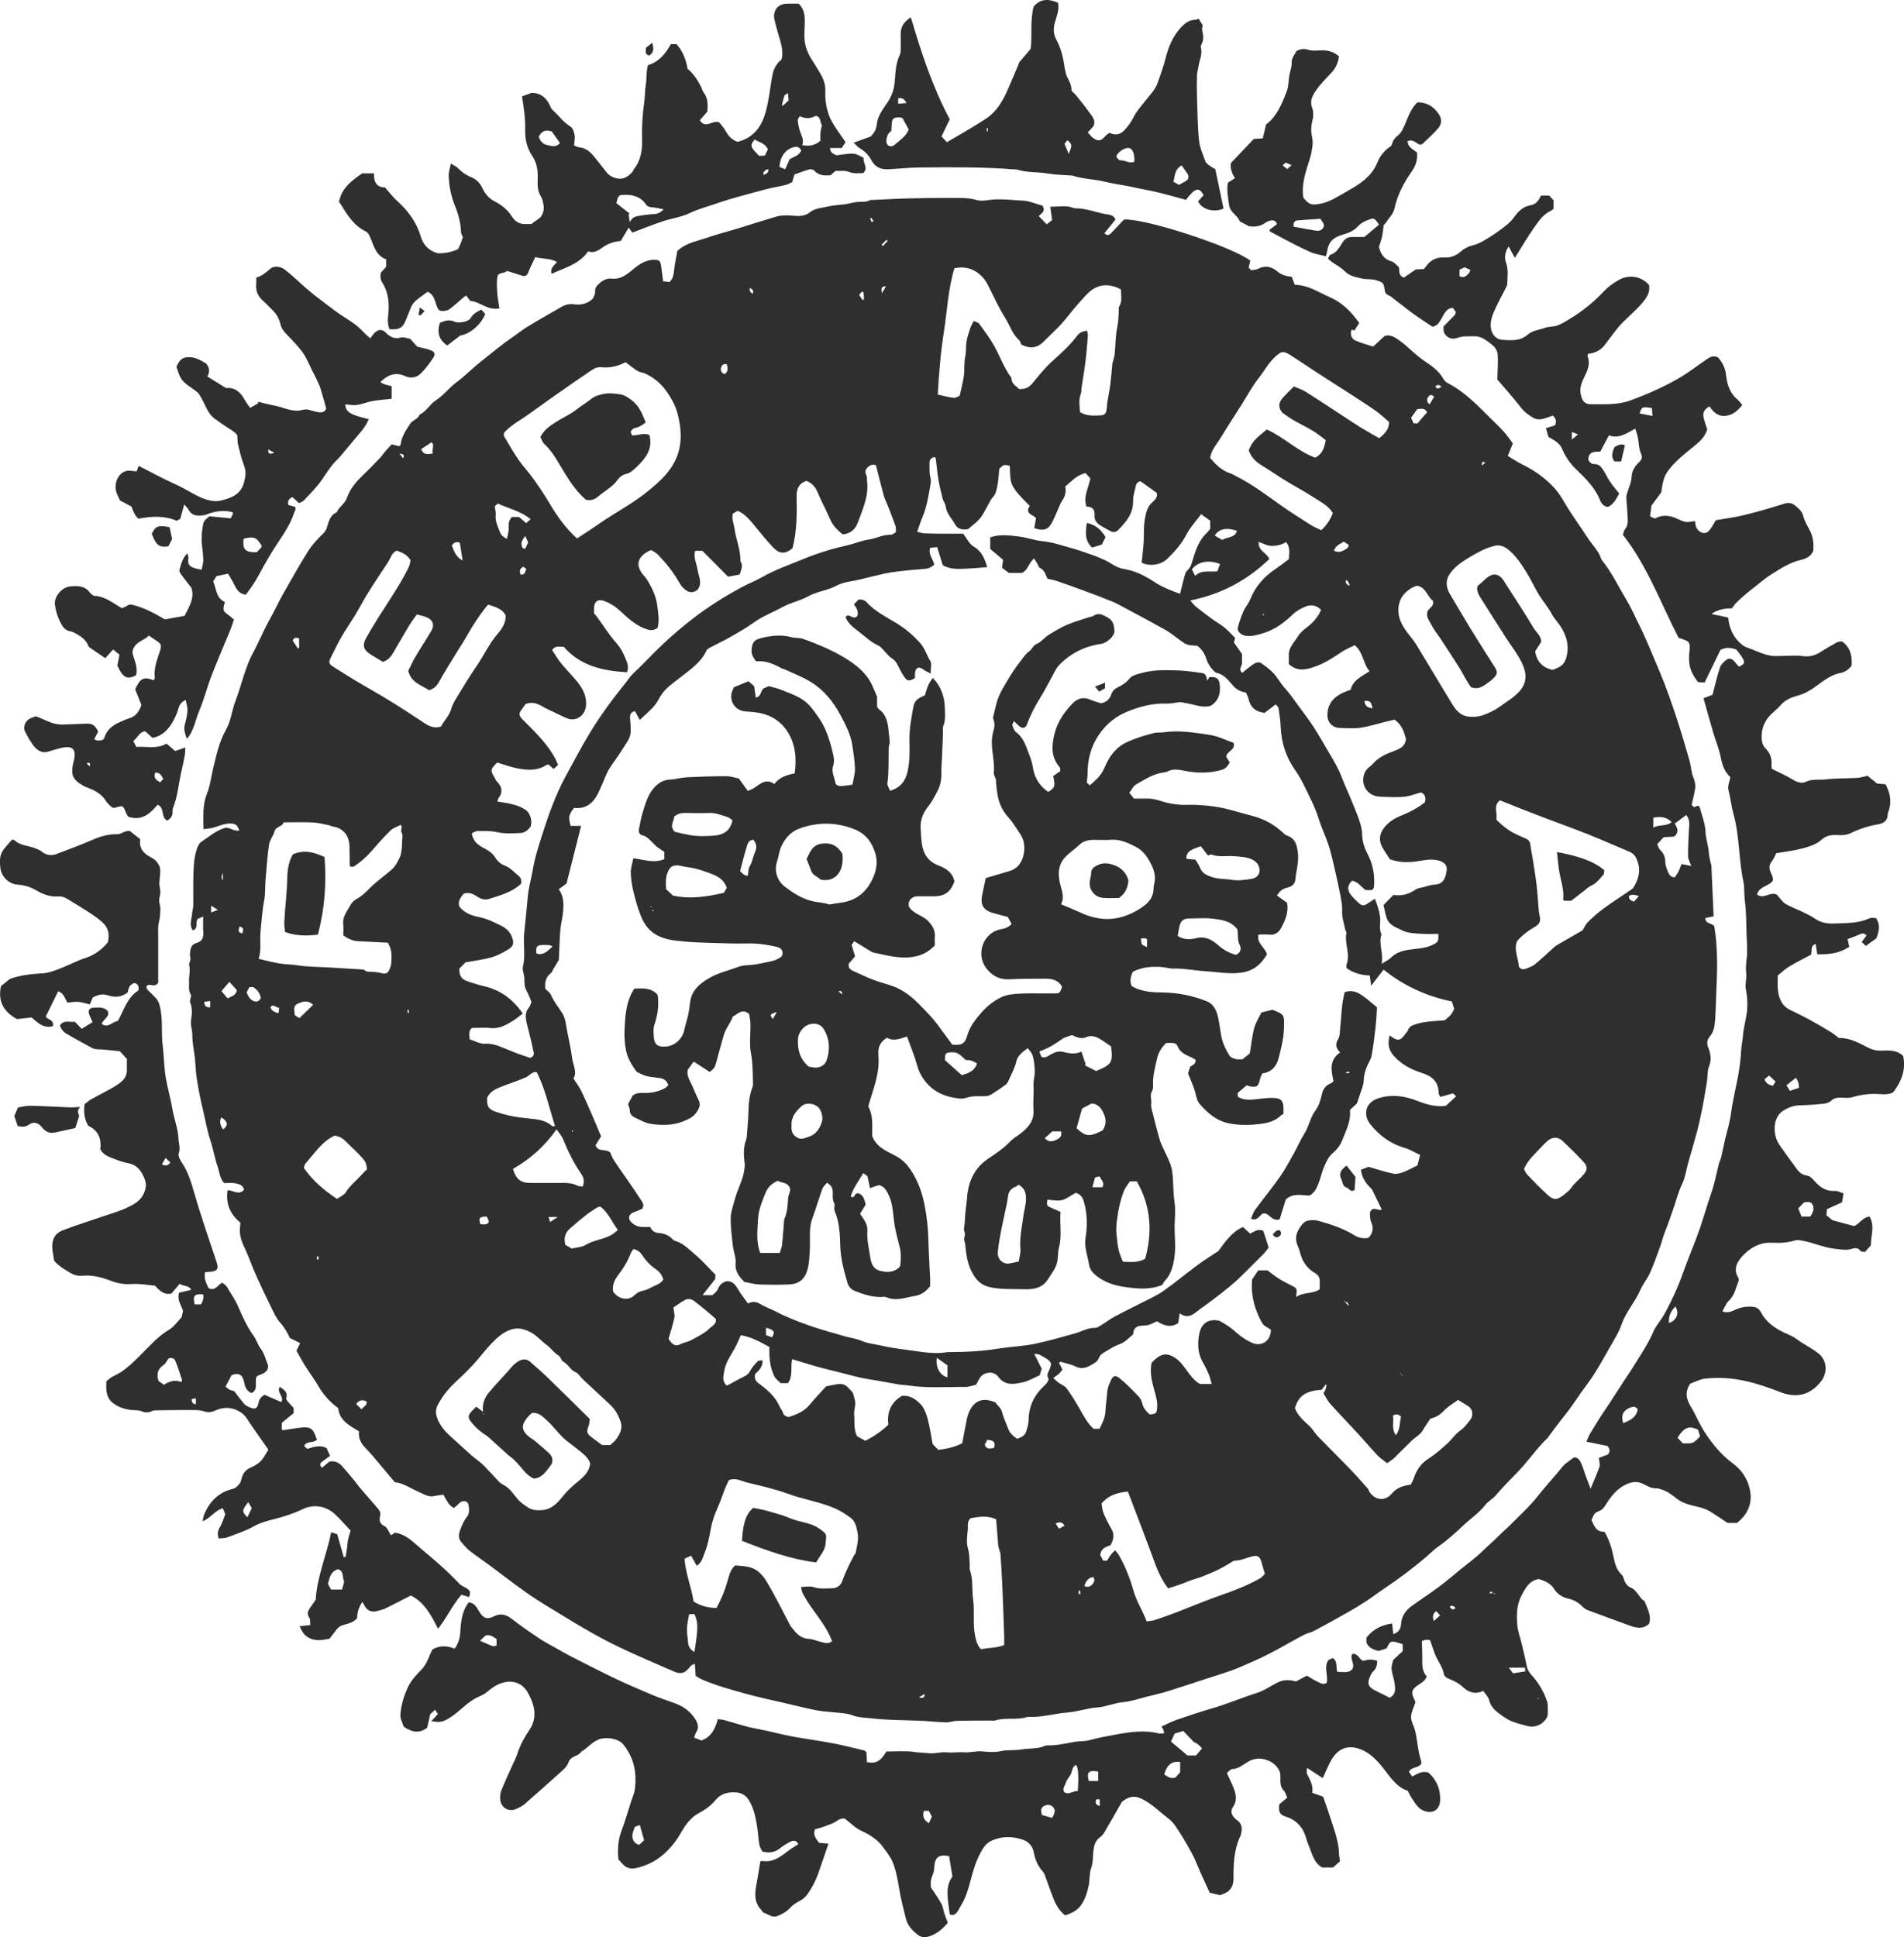
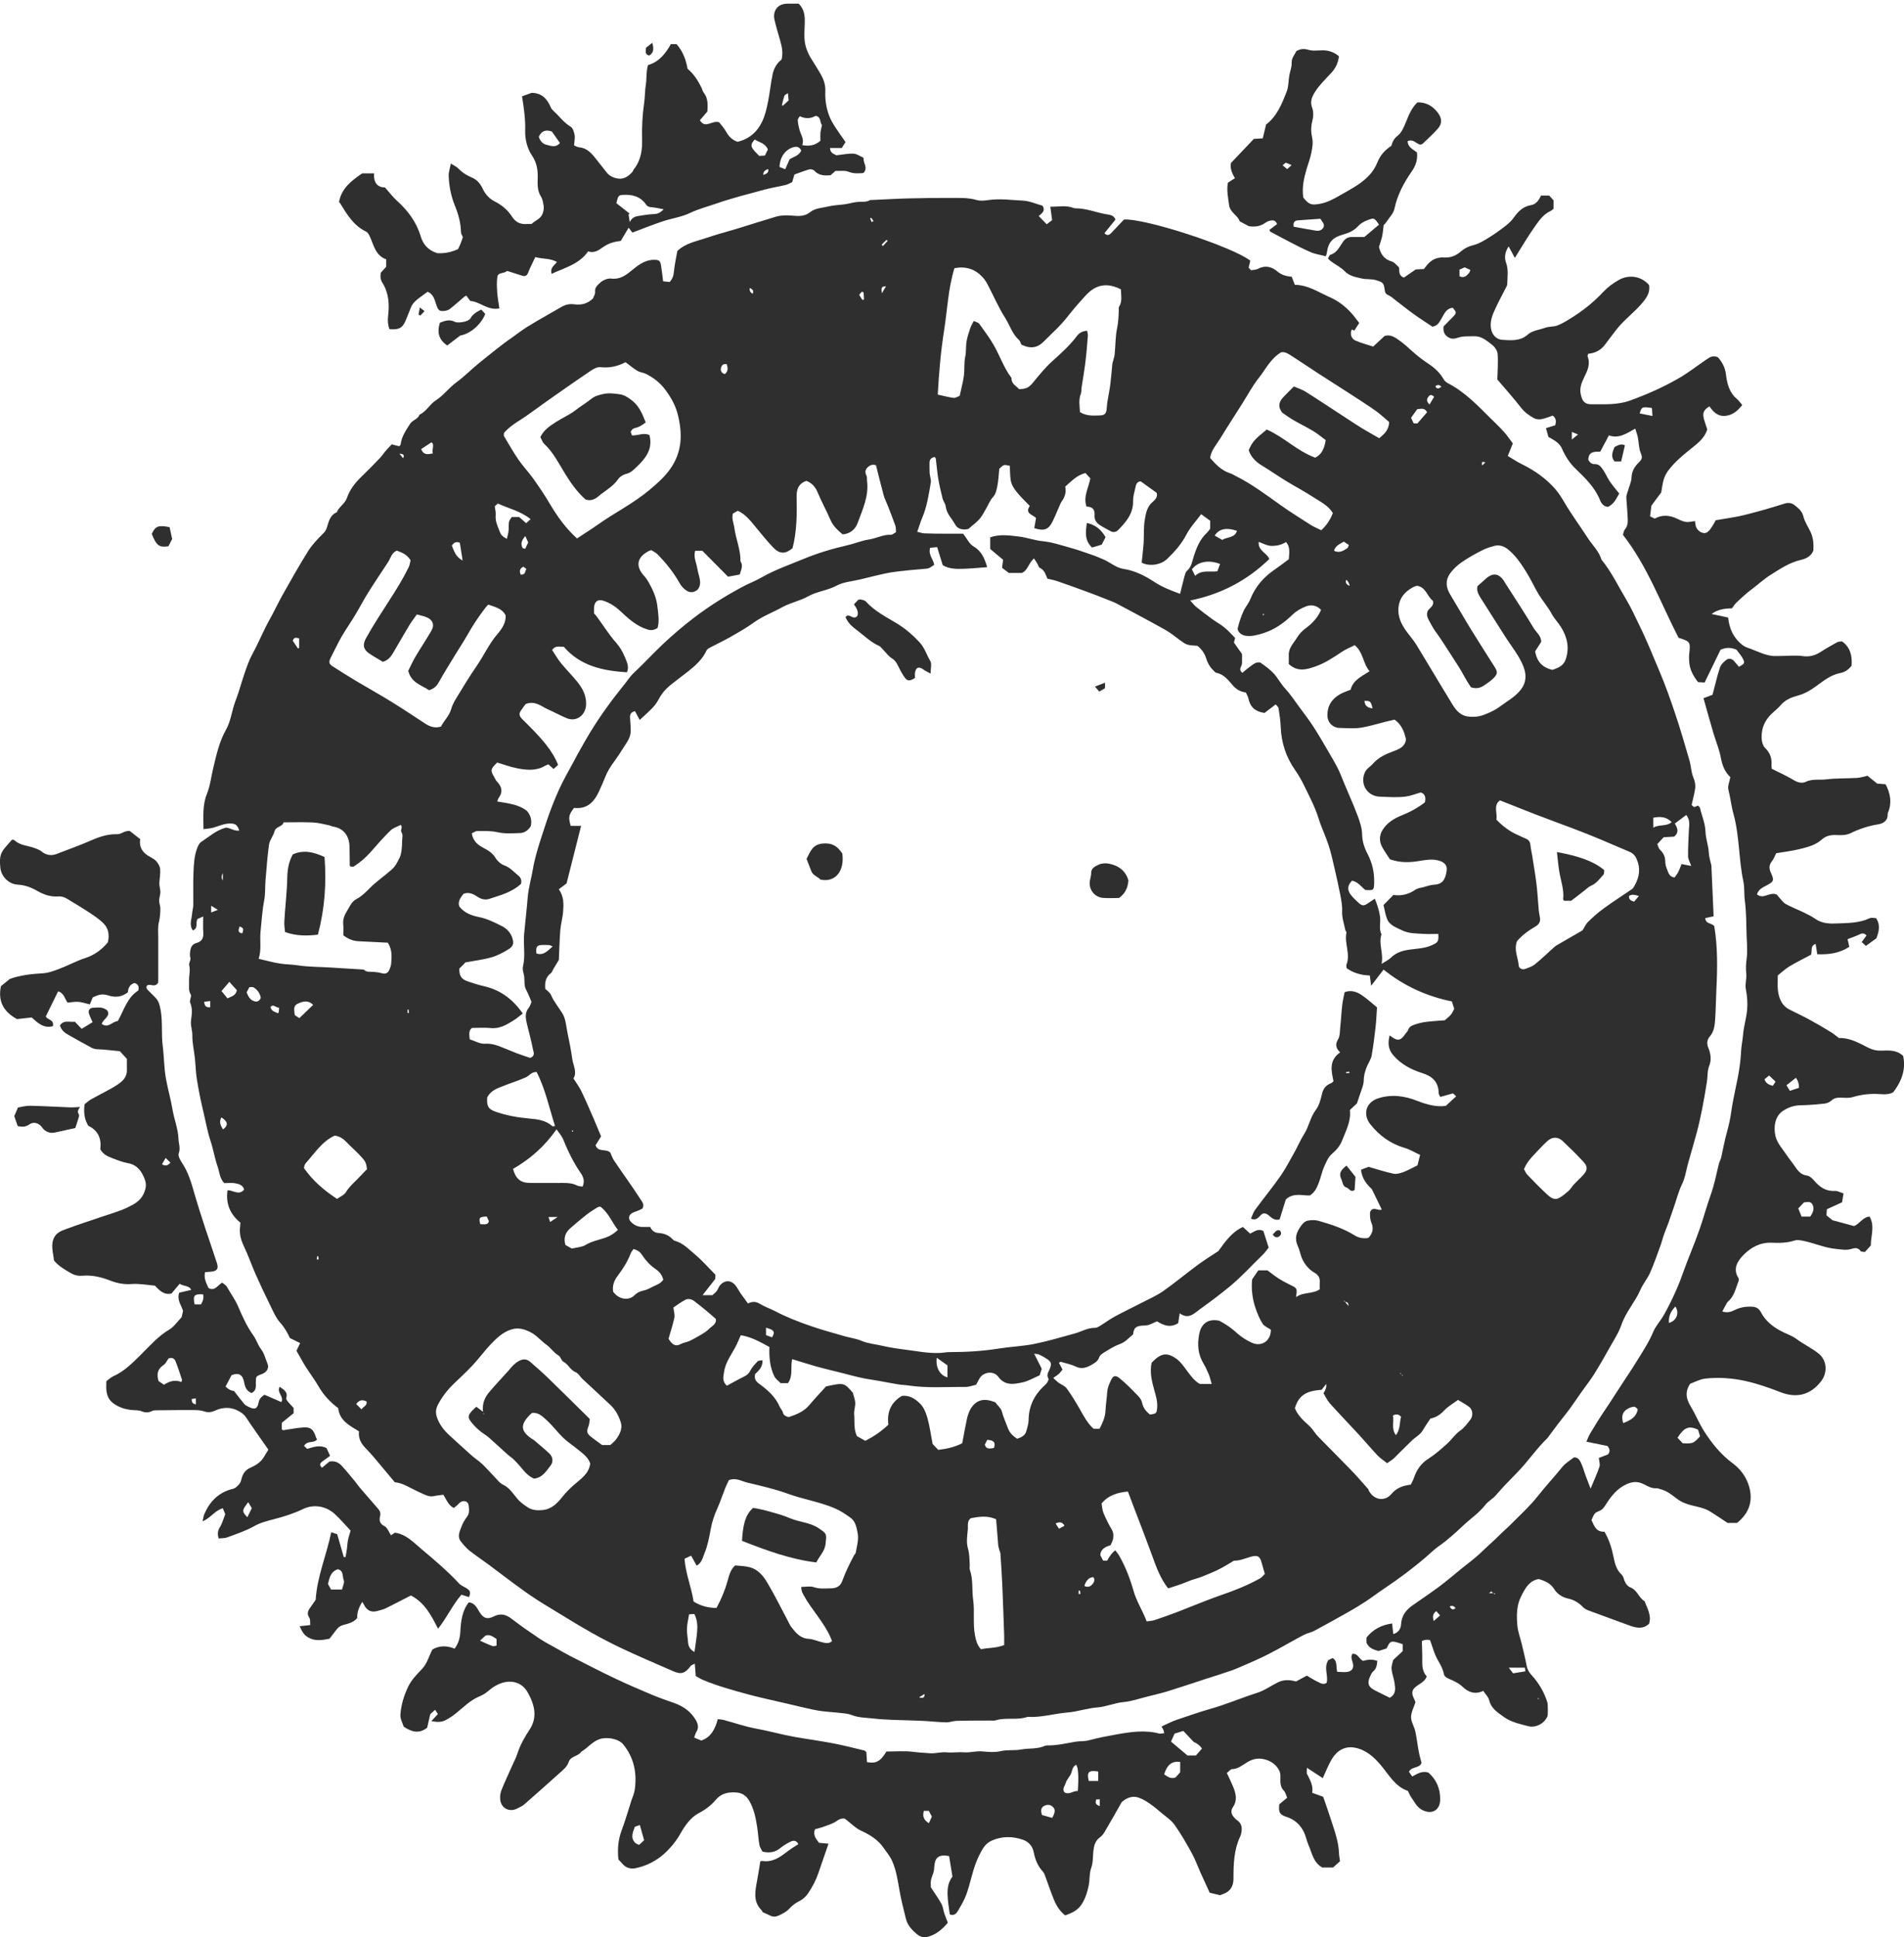
<svg xmlns="http://www.w3.org/2000/svg" id="a" width="284.01" height="288.92" viewBox="0 0 284.01 288.92">
  <path d="m88.48,44.43c.08-.22.33-.57.29-.89-.09-.68.42-1.06.76-1.38.4-.37,1.1-.67,1.62-.61,1.49.18,2.4-.66,3.42-1.49.87-.71,1.87-1.35,3.09-1.31.66.02.82.16.94.82.13.76.2,1.53.31,2.38.35.04.68.08.98.11.48-.52.6-1.06.65-1.67.1-1.05.35-2.08.5-2.97,1.28-1.18,2.8-1.41,4.19-1.89,1.59-.55,3.23-.97,4.84-1.46,1.9-.58,3.8-1.2,5.71-1.76.76-.22,1.57-.21,2.35-.15.96.08,1.86.16,2.7-.51.79-.63,1.85-.64,2.79-.87.79-.19,1.63-.2,2.44-.32.62-.09,1.22-.28,1.84-.34.63-.07,1.28.08,1.87-.27.06-.04.16-.02.24-.02,1.84-.08,3.67-.19,5.51-.24,2.12-.05,4.23-.08,6.35-.07,1.27.01,2.55-.06,3.8.31.52.15,1.12.1,1.67.02,1.75-.27,3.49-.01,5.22.07,1.02.05,2.03.51,2.95.76.48.78-.09,1.12-.57,1.54.43.45.78.81,1.19,1.23.3-.23.57-.44.81-.62-.09-.69-.17-1.3-.27-2,1.25.02,2.35-.25,3.43.18.11.04.23.06.35.06,1.52,0,2.92.57,4.38.85.63.12,1.29.1,1.56.83-.54.67-1.08,1.33-1.65,2.03.36.39.69.32,1.01-.02.63-.66,1.25-1.32,1.91-2.02,3.16-.19,16.11,4.03,18.84,6.14-.08.31-.16.65-.25,1.04.12.12.25.26.37.39.38-.08.77-.07,1.06-.23,1.07-.57,2.05-.28,2.85.4.65.55,1.34.72,2.15.8.16.4.31.79.46,1.2,1.99.02,3.53,1.11,5.21,1.84,1.26.55,2.31,1.37,3.23,2.38.42.46.78.98,1.17,1.47-.28.44-.52.79-.74,1.14-.14-.07-.25-.11-.37-.17-.05.13-.1.24-.12.35-.09.59.19,1.09.66,1.3.85.38,1.77.61,2.65.9.64-.59,1.19-1.1,1.71-1.59.67-.18,1.19.01,1.72.35.73.48,1.4,1.02,2.04,1.62.84.77,1.73,1.5,2.69,2.13.98.64,1.8,1.39,2.38,2.41.13.23.38.43.62.55,2.46,1.27,4.35,3.24,6.28,5.16.68.68,1.38,1.33,2.02,2.04.5.55.91,1.17,1.37,1.77-.26.66-.48,1.2-.75,1.87.64.38,1.32.85,2.05,1.21,1.94.95,3.68,2.16,5.09,3.8.53.62.96,1.34,1.38,2.05,1.06,1.79,2.3,3.46,3.43,5.21.68,1.05,1.65,1.93,2.01,3.18,1.53,1.87,2.55,4.05,3.78,6.1.71,1.19,1.27,2.46,1.88,3.7,1.12,2.26,2.04,4.61,3.03,6.93.89,2.1,1.64,4.24,2.36,6.39.76,2.26,1.42,4.55,2.09,6.85.24.83.25,1.74.57,2.52.24.59.36,1.13.27,1.72-.13.81-.34,1.6-.52,2.4.14.12.25.22.38.33.19-.08.36-.15.57-.24.1.12.27.22.3.35.27,1.18.78,2.3.82,3.55.03.85.3,1.7.44,2.55.05.31.04.64.09.95.05.34.14.68.22,1.03.04.19.13.38.13.57.11,2.49.22,4.97.33,7.51-.47.1-.84.18-1.24.27.03.92.99.7,1.34,1.21.52,3.13.47,6.31.31,9.48-.07,1.51-.08,3.03-.19,4.55-.07.89-.18,1.7-.79,2.42-.39.46-.5.98-.23,1.65.34.86.53,1.77.13,2.77-.29.71-.2,1.56-.33,2.33-.22,1.36-.44,2.71-.71,4.06-.23,1.15-.48,2.3-.78,3.43-.41,1.54-.87,3.06-1.3,4.6-.3,1.06-.44,2.19-.91,3.16-.56,1.15-.84,2.36-1.26,3.54-.28.78-.53,1.57-.81,2.34-.2.55-.44,1.09-.63,1.64-.21.59-.35,1.2-.57,1.79-.49,1.33-.95,2.67-1.52,3.95-.4.89-1.06,1.65-1.44,2.54-.78,1.81-2.16,3.27-2.81,5.17-.42,1.22-1.16,2.33-1.79,3.47-.75,1.34-1.51,2.67-2.32,3.96-.56.89-1.22,1.72-1.83,2.58-.59.83-1.15,1.68-1.75,2.51-.48.66-1.01,1.29-1.51,1.94-.55.71-1.08,1.44-1.62,2.16-.07.1-.13.21-.21.29-1.66,1.59-2.93,3.52-4.55,5.17-1.06,1.09-2.15,2.18-3.14,3.35-.47.56-1.18.91-1.62,1.49-.92,1.18-2.16,2-3.23,3.01-1.18,1.1-2.36,2.2-3.69,3.12-.68.47-1.26,1.06-1.89,1.6-2,1.72-4.11,3.29-6.31,4.76-.92.61-1.79,1.29-2.71,1.89-.85.56-1.73,1.09-2.62,1.59-1.68.95-3.36,1.88-5.06,2.79-.47.25-1.03.33-1.5.58-1.36.71-2.68,1.48-4.03,2.21-.72.39-1.46.77-2.2,1.13-.81.39-1.63.74-2.45,1.1-.72.31-1.44.64-2.18.9-1.26.44-2.53.83-3.8,1.24-1.9.62-3.8,1.26-5.71,1.85-1,.31-2.03.54-3.05.8-1.17.29-2.33.7-3.52.81-1.35.12-2.57.7-3.93.8-1.48.11-2.92.63-4.4.75-2,.16-3.94.78-5.96.65-1.55.55-3.21.04-4.77.52-.26.08-.56.03-.84.03-1.68.01-3.35,0-5.02.05-.5.01-1,.23-1.51.22-.93-.01-1.86-.12-2.8-.18-.58-.04-1.16-.06-1.75-.08-2.13-.09-4.28-.07-6.4-.32-1.03-.12-2.1-.1-3.12-.5-.68-.27-1.46-.28-2.21-.37-.94-.11-1.89-.14-2.82-.3-1.12-.19-2.22-.48-3.33-.73-.57-.13-1.14-.26-1.71-.4-1.83-.43-3.68-.82-5.49-1.31-2.23-.61-4.46-1.22-6.6-2.11-.4-.16-.76-.4-1.14-.61-.04-.61-.09-1.15-.14-1.84-.28.15-.51.2-.62.35-.82,1.1-1.42,1.3-2.61.77-2.67-1.17-5.36-2.3-7.99-3.56-2.78-1.33-5.45-2.86-8.07-4.48-1.43-.89-2.89-1.73-4.31-2.65-1.12-.72-2.2-1.51-3.28-2.3-1.27-.93-2.51-1.89-3.77-2.83-.97-.72-1.99-1.39-2.94-2.14-.49-.39-.91-.89-1.3-1.38-.6-.75-.17-1.52.1-2.25.19-.51.48-1.01.81-1.44.41-.55.31-1.15.24-1.73-.07-.57-.71-.78-1.21-.45-.2.13-.35.33-.53.49-.15.13-.3.25-.47.38-.79-.41-1.08-1.17-1.55-1.98-.43.06-.94.1-1.42.21-.72.16-1.31-.2-1.9-.46-.83-.36-1.62-.81-2.44-1.19-.45-.21-.93-.36-1.49-.42-1.08-1.29-2.16-2.59-3.25-3.88-.36-.42-.75-.83-1.13-1.23-.66-.68-1.09-1.45-.96-2.48-1.38-.85-2.91-1.58-3.1-3.46-1.18-.88-2.17-1.93-2.92-3.22-.59-1.02-1.31-1.97-1.94-2.97-.48-.76-.9-1.56-1.37-2.37.17-.36.36-.74.55-1.14-.54-.27-1.03-.51-1.53-.76-.37-.81-.8-1.57-1.42-2.26-.62-.69-1.02-1.59-1.43-2.44-.79-1.59-1.54-3.19-2.26-4.81-.61-1.36-1.08-2.79-1.73-4.13-.34-.7-.57-1.38-.62-2.13-.03-.46.05-.92.08-1.43-1.51-1.24-2.22-2.81-1.92-4.84.85-.01,1.7.83,2.47-.09-.16-.7-.78-.84-1.33-.95-.51-.1-1.06-.02-1.63-.02-.68-.68-.7-1.64-.99-2.47-.44-1.25-.64-2.58-1.06-3.84-.49-1.49-.75-3.03-1.11-4.54-.37-1.52-.67-3.06-.92-4.6-.17-1.05-.19-2.13-.3-3.19-.12-1.13-.4-2.27-.38-3.39.01-.79-.31-1.5-.19-2.32.12-.82.24-1.72-.14-2.59-.14-.32.26-.9.1-1.17-.41-.66-.22-1.32-.26-1.98-.05-.8.23-1.58.02-2.4-.09-.33.27-.77.18-1.09-.12-.4-.07-.69-.02-1.08.1-.66.37-1,.94-1.16.87-.24,1.06-.82,1-1.64-.06-.71-.01-1.42-.01-2.31-.43.19-.7.3-.86.38-.32.61.16,1.37-.68,1.7-.59-.81-.18-1.66-.12-2.48.03-.43.17-.85.18-1.28.02-1.64-.04-3.28.03-4.92.05-1.2.11-2.42.54-3.56.13-.35.32-.78.61-.96,1.18-.77,2.24-1.76,3.69-2.13.65.02,1.24.56,1.99.43-.29-.84-.57-1.04-1.33-1.05-.92-.01-1.72.39-2.57.63-.44.12-.9.14-1.44.21,0-1.88-.17-3.58.52-5.28.48-1.18.62-2.51.92-3.76.48-1.98.9-3.98,1.92-5.79.75-1.32.86-2.86,1.4-4.25.53-1.35.89-2.76,1.36-4.13.33-.96.66-1.94,1.14-2.83.93-1.69,1.64-3.48,2.58-5.17.69-1.23,1.28-2.51,1.97-3.74,1.24-2.2,2.47-4.4,3.81-6.53.61-.97,1.44-1.83,2.26-2.64.27-.27.41-.49.52-.85.28-.89.47-1.87,1.49-2.29.32-.84,1.2-1.23,1.52-2.17.4-1.18,1.22-2.24,2.16-3.14.94-.9,1.85-1.84,2.75-2.78.3-.31.53-.68.81-1.01.31-.36.64-.69.95-1.03.43.11.77.2,1.12.29.08-.1.2-.18.21-.28.14-1.18.8-2.11,1.41-3.07.36-.57,1.17-.68,1.41-1.37,1.02-.46,1.51-1.54,2.39-2.1,1.19-.76,1.99-1.9,3.11-2.72,1.26-.92,2.35-2.06,3.57-3.03,1.56-1.23,3.08-2.52,4.73-3.65.74-.51,1.44-1.08,2.21-1.56.96-.6,1.95-1.16,2.93-1.73.75-.44,1.5-.86,2.25-1.29.57-.33,1.18-.46,1.83-.38,1.03.13,1.99,0,2.9-.92Zm120.56,160.56c-.05-.07-.09-.15-.14-.22-.02.03-.05.05-.07.08.07.05.15.09.22.14.05.07.09.15.14.22.02-.02.05-.05.07-.07-.07-.05-.15-.09-.22-.14Zm-8.4-10.8c-.04-.08-.07-.15-.11-.23-.03.02-.05.05-.08.07.06.05.13.1.19.15l.51.6c0-.42-.16-.63-.52-.59Zm-119.28-46.69c.25.26.67.52.83.89.43,1.03,1.15,1.85,1.71,2.77.49.8.54,1.86.74,2.82.27,1.31.54,2.62.72,3.94.13.99.77,1.97.18,2.93.42.66.85,1.23,1.16,1.86.65,1.34,1.23,2.71,1.83,4.08.39.9.76,1.8,1.13,2.69-.29.46-.55.9-.82,1.33.36,1.1,1.57.46,2.2,1.1.16.35.3.78.53,1.14.65.99,1.34,1.94,2.01,2.91.66.97,1.34,1.93,1.97,2.92.24.38.61.78.28,1.37-.17.08-.37.2-.59.29-.25.11-.52.18-.77.29-.74.32-.85.97-.26,1.5.45.41.98.67,1.61.66.4,0,.79,0,1.17,0,.25.58.66.86,1.2.9.82.06,1.54.29,2.11.92.1.11.25.22.39.26,1.19.32,2,1.21,2.89,1.95,1.13.93,2.1,2.06,3.14,3.1-.02.3-.03.57-.03.63-.68.87-1.23,1.58-1.89,2.42h1.46c.22-.21.48-.39.66-.63.19-.25.27-.58.46-.82.59-.73,1.52-.89,2.24-.11.34.37.55.85.84,1.27.36.51.74,1.01,1.11,1.53.66-.34,1.21-.29,1.76.04.73.45,1.55.72,2.32,1.12,1.59.84,3.29,1.5,4.99,2.1,1.73.62,3.52,1.09,5.29,1.61.87.25,1.79.36,2.61.71.97.41,1.99.48,2.98.71,1.15.27,2.32.44,3.48.59,1.76.22,3.51.59,5.3.49.42-.02.85-.12,1.27-.12,2.46,0,4.91-.13,7.34-.52,1.78-.28,3.61-.35,5.37-.7,2.04-.41,4.04-1.01,6.04-1.56,1.02-.28,1.94-.87,3.05-.84.25,0,.52-.18.76-.32.74-.45,1.44-.98,2.2-1.39,1.35-.73,2.74-1.38,4.1-2.09,1.05-.54,2.15-1.03,3.11-1.7,1.73-1.22,3.36-2.58,5.06-3.84,1.04-.77,2.15-1.45,3.14-2.11,1.05-1.44,2.01-2.85,3.66-3.59.39.36.74.68,1.08.99.63-.3,1.18-.8,1.97-.4.24.76.5,1.57.79,2.48-.25.31-.51.71-.85,1.04-1.66,1.6-3.2,3.32-4.99,4.79-1.41,1.16-2.86,2.25-4.33,3.3-.85.6-1.74,1.69-3.1.67-.09.59-.16,1.05-.22,1.46-1.16.76-2.18.35-3.16-.26-.57.22-1.11.58-1.66.61-.92.06-1.81-.02-1.89,1.25,0,.07-.08.14-.14.19-.58.48-1.07,1.05-1.81,1.32-.63.23-1.23.56-1.8.91-.5.31-1.19.64-1.34,1.11-.2.6-.68.82-1.03,1.04-.72.43-1.52.77-2.45.32-.7-.34-1.48-.49-2.24-.71-.07-.02-.18.1-.27.15.18.34.34.65.53,1-.19.23-.34.46-.54.64-.22.2-.48.36-.84.61.31.29.52.51.76.69.41.3.97.49,1.25.88.71.98,1.34,2.02,1.94,3.07.6,1.06,1.16,2.14,2.06,2.94h.9c.43-.86.83-1.65.88-2.67.04-.93.2-1.88.26-2.83.04-.57.28-1.15.53-1.68.34-.73.65-.87,1.29-.37,1.01.81,1.92,1.76,2.83,2.7.26.27.49.65.56,1.01.16.76.61,1.27,1.15,1.72.95-.11,1-.18,1.08-.93.1-.93-.17-1.82-.41-2.68-.38-1.34-.71-2.67-.41-4.11.21-.2.42-.44.67-.64.97-.78,1.74-.79,2.79-.12.78.49,1.28,1.22,1.8,1.93.58.79,1.16,1.57,1.94,1.99h1.76c-.16-.53-.25-.99-.42-1.4-.24-.57-.5-1.15-.82-1.68-.81-1.35-.91-2.79-.63-4.3.29-1.59,1.27-2.33,2.83-2.09.18.03.35.14.52.23.84.46,1.59,1.01,2.3,1.66.63.57,1.39,1.05,2.16,1.41,1.52.72,2.91-.29,2.89-1.92-.46-.32-1-.52-1.24-.91-.44-.69-.76-1.47-1.03-2.25-.49-1.4-.66-2.85-.53-4.34.3-.45.61-.9.92-1.35h1.37c.67.49,1.15.89,1.68,1.22.57.36,1.17.67,1.77.97.99.48,1.01.49.81,1.8,1.11-.8,2.46-.42,3.54-1.17,0-.34-.02-.66,0-.97.06-.7-.15-1.14-.83-1.53-.7-.4-1.27-1.04-1.68-1.81-.36-.68-.44-1.44-.75-2.1-.55-1.2-.23-2.07.47-3.05.31-.43.63-.72,1.07-.79.5-.08,1.06-.1,1.54.04,1.85.53,3.69,1.12,5.33,2.14.71.45,1.38.52,2.1.41.69-.67.79-1.49.47-2.23-.26-.6-.22-1.14-.22-1.6.45-1.03,1.2-.1,1.75-.41-.46-.94-.9-1.84-1.48-3.04-.65-.61-1.49-1.51-1.61-2.89.42-.16.78-.3,1.12-.43,1.23.35,2.45.75,3.71,1.02.46.1,1.02-.07,1.49-.24.73-.28,1.41-.67,2.1-1,.13-.53.27-1.05.39-1.56-.79-.36-1.51-.81-2.29-1.04-2.12-.62-3.8-1.84-5.15-3.55-.51-.64-.74-1.43-.53-2.23.24-.86.98-1.39,1.75-1.63,1.96-.63,3.93-.35,5.8.39,1.47.58,2.92.95,4.26.74.6-.55,1.06-.97,1.54-1.42-.19-.18-.36-.33-.47-.44-.68.19-1.27.35-1.9.53-.1-.21-.24-.38-.24-.56-.02-1.69-.95-2.53-2.5-3.01-1.62-.51-3.11-1.3-4.27-2.64-.78-.91-.83-1.85-.54-2.97,1.16.92,1.62.85,2.35-.23.13-.2.34-.36.41-.58.16-.49.57-.66.97-.8.56-.18,1.13-.33,1.71-.4.97-.12,1.95-.17,2.78-.24.4-.36.7-.57.92-.85.22-.27.35-.61.49-.86-.13-.4-.23-.73-.35-1.1-3.81-.77-7.24-2.37-10.19-4.75-.62.8-1.21,1.57-1.85,2.41-.07-.58-.13-1.04-.2-1.53-1.3-.04-2.45-.37-3.46-1.09-.01-.22-.08-.4-.02-.53.62-1.59-.34-3.17-.01-4.75.03-.13-.14-.29-.17-.44-.18-.92-.52-1.8-.47-2.79.04-.81-.13-1.65-.28-2.46-.27-1.38-.58-2.76-.9-4.13-.26-1.11-.5-2.23-.86-3.3-.44-1.34-1.07-2.62-1.48-3.96-.52-1.67-1.34-3.2-2.09-4.76-.41-.85-.88-1.68-1.42-2.45-1.34-1.92-2.03-4.04-2.13-6.37-.04-.94-.17-1.89-.32-2.82-.04-.23-.31-.42-.43-.58-.62.47-1.19.9-1.67,1.27-1.38-.19-2.13-.88-2.39-2.12-.07-.34-.27-.65-.39-.93-.83-.11-1.41-.46-1.91-1.02-.7-.78-1.31-1.68-2.46-1.9-.2-.04-.37-.28-.54-.44-.49-.48-.81-1.08-1.01-1.72-.25-.79-.69-1.4-1.32-1.88-1.58-.1-1.58-.11-2.64-.88-.7-.51-1.37-1.07-2.12-1.49-2.38-1.33-4.79-2.61-7.19-3.89-.55-.29-1.15-.5-1.73-.73-.87-.35-1.75-.69-2.63-1.01-1.51-.56-3.02-1.11-4.54-1.63-.51-.18-1.05-.27-1.51-.38-.3-.71-.47-1.32-1.13-1.61-.17-.07-.23-.39-.35-.59-.15-.26-.32-.51-.52-.82-.8.66-.91,1.78-1.81,2.16h-1.95c-.34-.25-.65-.49-1.01-.77.05-.41.11-.83.16-1.19-.69-.58-1.35-1.13-1.92-1.61v-1.74c1.44-.5,2.86-.28,4.25-.12,1.2.14,2.37.58,3.57.7,1.35.13,2.61.56,3.89.91,1.29.34,2.54.81,3.8,1.24.41.14.79.34,1.19.49,1.1.41,1.98,1.31,3.18,1.49,1.72.26,3.22,1.04,4.64,1.97,1.16.76,2.42,1.24,3.8,1.75.23-.93.43-1.81.67-2.67.07-.26.15-.58.34-.74.7-.59.8-1.47,1.04-2.22.42-1.3.91-2.49,1.92-3.45.2-.19.36-.43.52-.63v-1.19c-.44-.32-.83-.61-1.35-.98-.8,1.08-1.66,1.99-2.21,3.06-.73,1.41-1.75,2.54-2.86,3.61-.96.93-2.67,1.15-3.8.56.1-.98.22-1.95.29-2.92.07-1.16-.02-2.34.17-3.47.16-.97.34-1.99,1.21-2.7.43-.35.75-.82.56-1.33-.86-.62-1.62-1.17-2.38-1.71-.43.04-.65.3-.73.69-.15.74-.42,1.49-.4,2.23.04,1.89-1.05,3.15-2.25,4.36-.26.26-.69.39-1.1.16-.55-.31-1.12-.59-1.64-.93-.49-.32-.81-.82-.76-1.4.08-.92-.31-1.34-1.2-1.34-.52-1.53.32-2.79.57-4.22-.23-.25-.49-.54-.73-.79-1.33.34-2.09,1.24-3.02,2.03.2.82-.05,1.55-.53,2.22-.09.13-.16.28-.22.42-.38.86-.73,1.74-1.15,2.59-.59,1.19-1.28,1.44-2.71.96.08-.47.16-.96.26-1.5-.44-.52-1.74-.64-.93-1.81-.59-.61-1.17-1.16-1.69-1.77-.54-.63-1.05-1.3-1.17-2.15-.1-.69-.08-1.39-.12-2.07-.91-.2-.91-.19-1.57.45-.09.83-.12,1.74-.3,2.62-.12.55-.21,1.14-.66,1.62-.37.39-.57.93-.85,1.41-.36.6-.65,1.26-1.09,1.78-.48.57-1.12,1.01-1.71,1.54-.77.2-1.61.04-1.97-.65-.47-.89-1.29-1.61-1.41-2.7-.04-.41-.37-.78-.47-1.19-.25-.99-.48-1.98-.65-2.99-.16-.97-.23-1.96-.36-2.94-.01-.1-.12-.19-.17-.26-.62.11-.78.46-.77.96.01.48-.01.96.02,1.44.03.48.25.97.17,1.42-.3,1.77-.56,3.55-1.27,5.23-.27.64-.47,1.31-.75,2.11.42.09.74.22,1.07.23,1.04.04,2.08.05,3.12.05.95,0,1.91,0,2.66,0,.58.74.92,1.53,1.52,1.88,1.21.7,1.67,1.77,2.06,3.11-1.17.09-2.27.2-3.37.24-1.13.04-2.27.07-3.26-.54-.28-.91-.55-1.77-.83-2.69-.39.04-.73.07-1.04.1-.33,1.05.49,1.71.6,2.55-.85.58-.85.55-1.62.61-1.3.1-2.59.23-3.88.38-.66.08-1.32.18-1.98.33-1.18.26-2.36.56-3.54.85-1.18.29-2.48.36-3.52.92-1.37.74-2.92.85-4.3,1.62-1.17.66-2.59.92-3.8,1.59-1.41.79-2.94,1.34-4.27,2.3-1.14.83-2.38,1.52-3.61,2.22-.91.52-1.88.96-2.81,1.46-.23.12-.53.27-.63.49-.84,1.81-2.44,2.86-3.93,4.03-.95.75-1.96,1.41-2.7,2.42-.4.55-.65,1.18-1.06,1.68-.64.79-1.45,1.44-2.28,2.23-.27-.5-.49-.9-.7-1.31-.58.12-.77.47-.74.96.03.69.12,1.39.1,2.08-.04,1.11-.82,1.92-1.35,2.82-.57.97-1.32,1.85-1.9,2.82-.4.67-.65,1.43-.97,2.14-.35.78-.65,1.58-1.17,2.29-.79,1.08-1.8,1.46-3.07,1.32-.8,1.06-.86,1.38-.49,2.68h1.55c-.75,2.97-1.46,5.8-2.17,8.59-.38.28-.75.55-1.16.86.78,1.08.73,2.21.65,3.32-.07.92-.34,1.83-.42,2.76-.12,1.5-.15,3.02-.22,4.46-.29.49-.56.92-.82,1.36-.12.2-.18.47-.35.6-.81.6-.95,1.42-.85,2.43Zm-11.3,7.51c.74.23,1.52.7,2.28.66.76-.05,1.4.1,2.06.34.88.33,1.75.72,2.63,1.06.71.27,1.44.51,2.05.71.82-.3.49-.89.42-1.27-.24-1.3-.62-2.58-.92-3.87-.19-.82-.31-1.64.32-2.37.19-.23.26-.57.38-.85-.26-.6-.48-1.2-.78-1.75-.33-.6-.25-1.23-.29-1.86-.04-.56-.33-1.16-.2-1.67.39-1.6.03-3.21.17-4.82.17-1.84.39-3.68.54-5.52.12-1.43.54-2.78.77-4.17.26-1.56.73-3.08,1.21-4.59,1.03-3.25,2.13-6.46,3.79-9.47,1.17-2.13,2.29-4.29,3.56-6.37,1.52-2.49,3.24-4.84,5.08-7.11.45-.55.83-1.18,1.34-1.66,1.5-1.4,2.89-2.91,4.37-4.32,1.47-1.39,3-2.69,4.59-3.91,2.27-1.74,4.7-3.27,7.23-4.63.97-.53,2.02-.92,2.98-1.47,1.96-1.12,4.08-1.85,6.16-2.71,2.15-.89,4.36-1.56,6.62-2.07,1.07-.24,2.09-.69,3.17-.85,1.12-.16,2.14-.76,3.3-.71.23.01.47-.23.76-.39-.03-.35.01-.68-.09-.96-.35-1-.74-1.98-1.12-2.96-.21-.55-.49-1.07-.64-1.63-.4-1.46-.75-2.93-1.13-4.42-.52-.21-.96-.02-1.34.4-.35.39-.26.78-.06,1.21.09.2.03.47.06.71.3,2.26-.66,4.26-1.4,6.28-.34.94-1.11,1.62-2.24,1.7-.74-.62-1.42-1.25-1.82-2.17-.59-1.37-1.32-2.68-1.89-4.06-.34-.83-.84-1.41-1.68-1.75-1.09.34-1.49,1.15-1.47,2.27.05,2.61.05,5.22-.61,7.77-1.03.87-1.89.91-2.83-.05-.98-1.01-1.86-2.12-2.76-3.21-.75-.92-1.49-1.84-2.58-2.32-.29.17-.53.31-.73.42-.21.78.13,1.43.22,2.12.22,1.68.95,3.27.91,4.99.44.63.11,1.24-.11,1.98-.54.1-1.14.21-1.74.32-1.33-1.34-2.59-2.6-3.83-3.86h-1.08c-.28.99.21,1.83.34,2.71.15,1.06.82,2.12.01,3.11-.87.66-1.54.3-2.15-.31-.25-.25-.45-.55-.62-.86-.86-1.51-1.94-2.85-3.15-4.09-.29-.3-.69-.48-.97-.66-.22.08-.3.09-.37.13-1.82.95-2.03,2.3-.62,3.81.26.28.46.63.66.97.6,1.07,1.09,2.19,1.23,3.41.13,1.11.34,2.24.03,3.3-.52.3-.89.4-1.49.22-1.66-.51-2.86-1.63-4.06-2.75-.74-.69-1.55-1.21-2.48-1.53-.87-.3-1.39.11-1.44,1.02-.02.28,0,.56,0,.86.11.12.23.23.32.35,1.01,1.35,1.88,2.79,3.01,4.06.54.6.96,1.35,1.27,2.11.29.69.68,1.45.3,2.26-3.61-.22-6.97-.96-9.4-3.8-.68,0-1.31-.22-1.75.48.42.63.81,1.32,1.3,1.93.77.95,1.65,1.82,2.42,2.77.8.98,1.38,2.04,1.35,3.39-.04,1.58-1.39,2.66-2.83,2.1-.98-.39-1.91-.92-2.88-1.35-.99-.43-1.85-1.33-3.31-.79-.17.24-.49.64-.76,1.06-.28.44-.13.81.23,1.17,1.23,1.23,2.47,2.43,3.56,3.81.74.94,1.35,1.89,1.81,3.04-.24.22-.46.42-.67.61-.3-.27-.53-.47-.78-.69-.18.08-.34.12-.47.2-1.33.81-2.77.66-4.18.39-1.03-.2-2.02-.58-2.98-.86-1.01.95-1.05,1.2-.43,2.19.12.2.2.44.36.61.77.78.96,1.61.25,2.53-.07.09-.08.22-.17.48,1.54.27,3.12.39,4.42,1.4.55.63.78,1.4.57,2.29-.35.56-.91.99-1.53,1.01-1.14.04-2.28.14-3.44-.12-.95-.22-1.97-.18-2.96-.18-.31,0-.61.24-.86.35.18,1.24.99,1.78,1.87,2.24.67.35,1.26.75,1.68,1.45.28.46.79.91,1.3,1.09.87.31,1.42.98,2.09,1.52.42.34.52.78.39,1.24-1.35,1.25-3.05,1.68-4.68,2.22-.53.18-1.12.13-1.7-.24-.6-.39-1.29-.84-2.18-.51-.43.55-.9,1.14-.64,1.89.79,1.03,1.93,1.38,2.96,1.59,1.24.25,2.31.8,3.39,1.34.62.31,1.22.86,1.5,1.61.33.88.28,1.36-.51,1.85-.8.49-1.65.95-2.54,1.2-1.2.35-2.46.49-3.89.76-.01.01-.17.19-.33.36-.2.2-.4.38-.57.55-.03,1.08.29,1.59,1.26,1.92.81.28,1.64.54,2.47.73,2.46.57,4.29,1.98,5.73,4.06-.49.37-.91.74-1.37,1.03-1.04.64-2.07,1.28-3.4,1.14-.9-.09-1.82-.02-2.8-.02-.54.39-.4,1-.34,1.71Zm135.99-11.23c.63-.41,1.09-.61,1.41-.93.83-.84,1.86-1.1,2.99-1.24,1.03-.14,2.08-.17,3.07-.61.98-.44,1.09-.53,1.02-1.71-.7,0-1.4.04-2.09,0-1.14-.07-2.32-.03-3.37-.56-.83-.42-1.82-.72-2.19-1.7-.25-.65-.35-1.35-.52-2.05.54-.55,1.01-1.02,1.48-1.5,1.23.18,2.31-.11,3.3-.8.31-.21.74-.26,1.12-.35.57-.15,1.14-.36,1.72-.39,1.26-.07,1.6-.89,1.78-1.93.15-.84-.17-1.33-1-1.61-1.05-.35-2.13-.14-3.12.02-1.42.23-2.77.28-4.32-.26-.33-.52-.8-1.16-1.17-1.85-.45-.84-.42-1.75.08-2.54.67-1.08,1.76-1.73,2.9-2.18,1.25-.5,2.4-1.14,3.41-1.93.16-.73.03-1.26-.63-1.47-.77.22-1.48.51-2.2.61-1.3.17-2.62.07-3.92.02-1.86-.08-2.94-1.85-2.24-3.55.26-.64.84-.91,1.24-1.37.87-.99,2.03-1.48,3.22-1.92.85-.32,1.59-.7,1.71-1.72-.27-1.06-.58-2.13-1.71-2.93-.36.08-.84.19-1.32.31-1.25.31-2.49.71-3.76.9-1.02.15-2.08.05-3.11.03-1.01-.02-1.78-.76-1.82-1.78-.05-1.49.65-2.57,1.93-3.28.48-.27,1.01-.43,1.53-.64.34-1.44,1.65-1.98,2.82-2.76-.99-1.14-.91-2.81-2.21-3.88-.68.34-1.37.61-1.97,1.02-1.24.84-2.49,1.66-3.92,2.16-1.33.47-2.64.83-3.95-.37,0-.37.02-.84,0-1.3-.05-1.1.73-1.82,1.23-2.64.3-.5.73-.98,1.26-1.37.99-.72,1.84-1.61,2.33-2.77-.63-.66-1.44-.82-2.2-.54-.76.28-1.53.73-2.1,1.29-1.24,1.2-2.6,2.17-4.24,2.7-.86.28-1.74.53-2.67.42-.69-.08-1.34-.65-1.21-1.2.2-.83.49-1.66.83-2.44.28-.64.78-1.18,1.03-1.82.76-1.9,2.03-3.34,3.71-4.47.68-.46,1.33-.97,2.04-1.5.02-.84.29-1.75-.42-2.56-.63.4-1.28.56-2.02.58-.75.02-1.34-.34-2.05-.6-.14,1.33,1.18,1.59,1.58,2.55-3.27,3.17-7.15,5.25-11.8,6.19.34.37.57.69.86.93.8.64,1.61,1.26,2.44,1.86.6.43,1.26.79,1.82,1.25.58.48,1.08,1.05,1.58,1.55-.07.28-.12.48-.18.68.39.56.78,1.1,1.21,1.72,0,.39,0,.87,0,1.35.01.46-.63.92.05,1.45.29-.24.58-.5.88-.73.35-.26.69-.55,1.07-.73.23-.11.62-.15.8-.02.68.47,1.36.97,1.92,1.57.63.69,1.07,1.56,1.7,2.24.78.84,1.4,1.79,2.07,2.7.75,1.01,1.51,2.01,2.2,3.07.75,1.15,1.42,2.35,2.12,3.53.52.88,1.04,1.76,1.5,2.67.35.69.61,1.43.91,2.14.68,1.63,1.41,3.24,2.03,4.9.33.87.64,1.81.66,2.72.02,1.09.33,2.01.81,2.94.71,1.35,1.03,2.79.99,4.32-.03,1.1-.08,1.15-1.31,1.07-.64-.49-1.12-1.24-1.99-1.39-.71.69-.76,1.42-.12,2.19.3.37.65.7,1,1.03.62.58.87.59,1.55.11.27-.19.56-.37.97-.64.39.99.67,1.83.78,2.72.1.86-.21,1.76.21,2.6-.48,1.44.36,2.82,0,4.48Zm-134,66.79c-.16-1.33.32-2.24,1-3.03.92-1.08,1.89-2.1,2.83-3.15.24-.26.45-.55.7-.79.79-.74,1.67-1.2,2.49-.5.93.8,1.85,1.61,2.74,2.47,2.09,2.03,4.16,4.09,6.17,6.07-.07.42-.07.72-.17.99-.34.9-.31,1.15.41,1.71.52.41,1.07.79,1.59,1.18h1.23c.33-.32.63-.54.84-.82.55-.75,1.01-1.62.73-2.53-.3-.97-.79-1.91-1.57-2.64-1.38-1.29-2.78-2.58-4.16-3.87-.35-.33-.61-.84-1.01-1-.81-.32-1.09-1.19-1.84-1.57-.31-.16-.4-.74-.71-.92-.72-.42-1.14-1.13-1.8-1.6-.74-.52-1.34-1.26-2.11-1.72-.92-.54-1.97-.91-3.06-.59-1.27.37-2.23,1.27-3.12,2.2-.94.99-1.75,2.11-2.68,3.11-.92.99-1.92,1.91-2.9,2.85-.94.92-1.73,1.94-2.34,3.11-.31.61-.36,1.19-.14,1.83.37,1.12,1.08,2,1.94,2.78,1.08.98,2.14,1.96,3.23,2.93.5.44,1.07.81,1.56,1.26.58.54,1.1,1.15,1.66,1.72.48.48.9,1.1,1.47,1.38.95.45,1.48,1.31,2.08,2.03.5.61,1.09,1.02,1.69,1.4.61.38,1.34.43,2.11.36,1.38-.12,2.22-1.03,2.97-1.96.52-.65,1.07-1.21,1.69-1.76,1.01-.89,2.27-1.64,2.47-3.23-.33-.99-1.21-1.57-2-2.21-.67-.55-1.41-1.02-2.03-1.62-.84-.81-1.54-1.77-2.4-2.56-.62-.56-1.24-1.25-2.24-1.15-.1.08-.19.15-.28.23-1.55,1.56-1.46,2.5.34,3.7.03.02.08.02.11.04.81.69,1.64,1.36,2.41,2.09.51.48.6,1.22.22,1.73-.67.88-1.27,1.89-2.52,2.01-.93-.39-1.5-1.16-2.11-1.88-.3-.35-.62-.7-.96-1.02-.26-.24-.57-.43-.83-.67-.97-.87-1.94-1.76-2.91-2.63-.09-.08-.18-.15-.29-.22-.9-.57-1.69-1.26-2.33-2.11-.4-.52-.42-.83,0-1.36.23-.3.54-.54.83-.83.3.23.55.41,1,.75Zm37.64,22.91c.49.04.85.06,1.19.1.31.04.62.08.93.16,1.24.32,2.02,1.26,2.62,2.27,1.09,1.82,2.03,3.74,3.03,5.62.19.35.34.73.58,1.04.66.85,1.31,1.67,2.55,1.75.73.05,1.43.39,2.15.54.45.1.93.22,1.37-.2-.07-.17-.12-.31-.18-.45-1-2.34-2.82-4.16-4.04-6.37-.24-.43-.39-.79-.37-1.26.66,0,1.31-.15,1.84.03.88.3,1.74.2,2.6.18.73,0,1.39-.27,1.67-1.08.25-.7.55-1.39.86-2.06.28-.6.59-1.18.9-1.77.07-.14.23-.25.25-.39.17-.97.48-1.95.29-2.94-.16-.84-.32-1.76-1.08-2.3-.73-.52-1.5-1.04-2.32-1.39-2.24-.96-4.66-1.33-6.96-2.16-1.98-.72-4.06-1.19-6.11-1.68-.85-.2-1.68-.78-2.74-.36-.16.36-.38.77-.55,1.2-.39.98-.71,1.99-1.14,2.95-.46,1.01-.81,2.03-1.01,3.12-.22,1.23-.45,2.46-.93,3.62-.27.67-.41,1.45-1.17,1.86-.28-.51-.54-.97-.83-1.49-.37.18-.64.31-.98.46.15,2.2,1.02,4.22,1.35,6.38,1.04.66,2.19.95,3.42.96.71-1.33,1.26-2.63,1.64-4,.24-.87.45-1.76,1.16-2.36Zm-23.61-153.18c1.1-.73,2.13-1.37,3.12-2.07,2.54-1.8,5.35-3.18,7.74-5.21,1.12-.94,2.2-1.89,3.05-3.1,1.79-2.54,1.83-5.27,1.1-8.14-.35-1.36-1.01-2.52-1.85-3.65-.77-1.04-1.73-1.78-2.85-2.35-.42-.21-.93-.24-1.33-.48-.6-.36-1.14-.83-1.75-1.28-1.12.59-2.34.89-3.64.75-.65-.07-1.15.26-1.64.59-1.21.82-2.41,1.64-3.61,2.48-1.13.78-2.25,1.58-3.37,2.37-1.13.8-2.22,1.64-3.38,2.38-.91.57-1.78,1.16-2.49,1.97,0,.18-.06.37,0,.49.7,1.18,1.38,2.37,2.15,3.5.67.97,1.49,1.83,2.18,2.79.86,1.21,1.71,2.45,2.46,3.73,1.13,1.91,2.4,3.7,4.09,5.23Zm133.37,22.24c-.18-.27-.41-.59-.61-.92-.42-.71-.79-1.44-1.23-2.14-.88-1.4-1.79-2.78-2.69-4.16-.47-.72-1.04-1.39-1.42-2.15-.32-.64-.88-1.28-.53-2.06.31-.5.99-.72.76-1.52-.86-.61-1.01-2.05-2.4-2.23-.21.08-.44.15-.65.27-1.34.75-2.1,1.84-2.09,3.42,0,1.29.62,2.32,1.34,3.3.44.6.94,1.16,1.33,1.79,1.83,2.99,3.6,6.01,5.44,9,.52.85,1.22,1.61,2.29,1.73.82.1,1.64.03,2.45-.29.81-.32,1.59-.67,2.28-1.19,1.01-.75,2.12-1.35,2.97-2.33.81-.93,1.03-1.95.74-3.07-.2-.75-.57-1.47-.97-2.14-.59-.98-1.29-1.89-1.9-2.85-1.26-1.95-2.48-3.92-3.73-5.87-.38-.59-.61-1.19-.43-1.72.45-.4.77-.67,1.08-.96,1.15-1.1,2.09-1.01,2.92.29.02.03.03.08.05.11,1.44,2.25,2.92,4.48,4.29,6.78.41.69,1.18,1.21,1.15,2.11-.33.52-.65,1.01-.9,1.4.26,1.63,1.19,2.45,2.57,2.77.23-.08.41-.14.59-.22.68-.27,1.18-.66,1.43-1.44.55-1.73.17-3.28-.75-4.75-.42-.66-.99-1.23-1.35-1.91-.56-1.04-1.34-1.93-1.96-2.94-.69-1.14-1.22-2.36-1.94-3.48-.77-1.22-1.57-2.4-2.7-3.28-.5-.39-1.2-.66-1.89-.49-.68.17-1.36.39-1.97.71-1.05.54-2.09,1.11-3.05,1.79-.65.45-1.25,1.03-1.7,1.67-.69.99-.59,2.06.05,3.1,1.06,1.75,2.07,3.53,3.14,5.27,1.15,1.87,2.34,3.71,3.51,5.57.42.67.43.99-.13,1.58-.4.42-.9.75-1.38,1.08-.53.36-1.11.63-1.99.35Zm-177.15,20.11c-.18.7-1.14.56-1.36,1.36-.18.67-.71,1.27-.81,1.95-.26,1.79-.37,3.6-.53,5.4-.08.94,0,1.9-.18,2.81-.3,1.59-.4,3.2-.56,4.81-.13,1.32.17,2.67-.28,4.02,1.15.26,2.2.57,3.27.72.85.13,1.72.12,2.59.26,1.59.24,3.22.22,4.83.32,1.57.09,3.14.19,4.71.29.12,0,.27,0,.34.07.4.38.89.24,1.36.29.43.04.86.08,1.27.2.51.15.87.02,1.09-.44.15-.32.28-.66.31-1.01.08-1.02.17-2.05-.5-3.1-1.41-.07-2.9-.14-4.39-.22-.85-.04-1.58-.37-2.25-.88,0-.56.04-1.09-.01-1.6-.09-.8.2-1.47.61-2.12.39-.62.62-1.3,1.38-1.7.72-.38,1.34-.98,1.92-1.57,1.01-1.04,2.22-1.84,3.3-2.8.61-.54.88-1.15,1.2-1.79.17-.34.23-.74.29-1.12.06-.43.07-.87.08-1.31,0-.44.15-.99-.06-1.29-.29-.41.23-.81-.15-1.17-.52.28-1.13.45-1.53.84-1.01.99-1.94,2.05-2.87,3.12-.76.87-1.62,1.62-2.59,2.24-.13.08-.36.01-.51.01-.06-.1-.1-.13-.1-.17-.01-.96-.01-1.92-.04-2.87-.05-1.72-1.08-2.71-2.41-2.91-.23-.03-.44-.17-.67-.21-.77-.15-1.54-.37-2.32-.41-1.39-.07-2.8-.02-4.41-.02Zm100.07-82.66c-.94,3.05-1.06,6.22-1.55,9.33-.49,3.11-.76,6.25-.94,9.53.79.17,1.57.39,2.36.49.29.04.62-.2.91-.3.22-1.04.49-1.99.62-2.96.14-.97,0-1.96.22-2.95.14-.63.07-1.37.16-2.04.09-.73.35-1.44.58-2.15.12-.36.33-.69.52-1.07.34.17.67.22.81.41.76,1.05,1.54,2.09,2.18,3.21.92,1.6,1.5,3.39,2.64,4.88-.05.87.69,1.18,1.13,1.66,1.07.01,1.49-.26,2.07-.96.91-1.11,1.82-2.24,2.88-3.2,1.33-1.19,2.64-2.37,3.72-3.81.32-.43.83-.69,1.48-.73.04.26.13.49.11.71-.1,1.3-.2,2.6-.36,3.9-.16,1.32-.39,2.63-.59,3.94-.04.27.01.58-.09.83-.38.93-.17,1.87-.14,2.75.97.61,1.97.53,2.96.5.73-.02.96-.27,1.03-1.02.03-.35.06-.71.11-1.06.14-.85.32-1.7.43-2.56.13-1.02.2-2.04.3-3.06.01-.12.06-.23.09-.34.09-.37.23-.74.26-1.12.13-1.3.1-2.63.37-3.9.18-.87.21-1.72.24-2.59,0-.2-.04-.44.06-.59.51-.82.26-1.69.26-2.56-1.41-.75-2.84-.86-4.14-.05-.85.54-1.51,1.41-2.21,2.18-.71.78-1.34,1.63-2.02,2.44-.35.41-.71.81-1.09,1.19-.64.65-1.32,1.27-1.96,1.93-1.01,1.05-2.04,1.23-3.44.54-.1-.21-.16-.52-.35-.69-1.01-.89-1.36-2.2-2.05-3.28-1.01-1.58-1.75-3.33-2.63-5-.22-.42-.49-.82-.82-1.16-1.09-1.14-2.42-1.58-4.13-1.26Zm9.35,174.6c.66-.23,1.16-.48,1.34-1.06.17-.56.36-1.15.37-1.72.02-2.01.79-3.66,2.22-5.03.17-.16.37-.32.5-.51.13-.19.31-.52.24-.65-.38-.62.07-1.06.24-1.56.23-.66.18-.93-.39-1.33-.39-.27-.81-.5-1.23-.7-.18-.09-.4-.07-.75-.13.43.85.78,1.56,1.13,2.25-.1.32-.2.65-.31.97-.86.37-1.66.86-2.53,1.05-1.3.28-2.64.55-3.65-.84-.56-.76-1.74-.79-2.46-.15-.36.32-.54.84-.85,1.35-.5.11-1.07.34-1.65.33-2.81-.03-5.63.2-8.43-.22-.51-.08-1.03-.08-1.53-.17-.95-.15-1.89-.34-2.83-.51-.85-.15-1.71-.26-2.55-.44-1.03-.22-2.05-.5-3.07-.76-1.26-.32-2.52-.61-3.77-.96-1.19-.33-2.37-.72-3.6-1.09-.28,1.24.17,2.5-.63,3.58h-1.09c-.32-.34-.75-.63-.95-1.04-.66-1.37-.78-2.87-.72-4.35-1.44-.79-2.76-1.52-4.27-1.76-.24.54-.42.97-.62,1.4-.63,1.32-1.62,2.47-1.86,3.98-.11.74-.37,1.48.41,2.15.86-.46,1.71-.95,2.59-1.38.41-.2.69-.44.9-.87.26-.52.69-.96,1.1-1.39.14-.14.45-.1.72-.16.04,1.05-.59,1.57-1.1,2.06-.16.71.09,1.09.62,1.47,1.25.91,2.42,1.94,3.05,3.42.12.29.39.53.46.82.11.49.47.59.85.72,1.16-.38,2.28-.82,3.11-1.81.81-.96,1.67-1.88,2.48-2.77,2.66-.58,2.69-.58,4,.94.15.59.34,1.04.36,1.5.02.58-.21,1.17-.16,1.73.1,1.05-.11,2.13.41,3.24.36.2.8.45,1.25.7,1.31-.66,2.43-1.44,3.44-2.4-.23-1.87.37-3.31,2-4.29,1.15-.16,2.08.46,2.8,1.22.52.54.83,1.36,1.04,2.11.33,1.21.5,2.46.76,3.83.23.24.55.58.84.88,1.3-.15,2.47-.42,3.58-.99.23-1.22.44-2.41.69-3.59.39-1.81,1.43-3.15,3.22-2.82.38.07.75.22,1.01.3.38.51.84.87.97,1.33.24.88.61,1.69.92,2.53.28.75.75,1.16,1.37,1.58Zm37.23-150.53c2.59,1.14,4.58,3.24,7.24,4.2,1.04-.53,1.37-1.46,1.56-2.62-.59-.43-1.16-.92-1.8-1.31-1.01-.61-2.08-1.13-3.1-1.72-.58-.34-1.11-.75-1.58-1.06-.69-.87-.51-1.61.14-2.3.52-.55,1.06-1.08,1.59-1.61.63.28,1.25.46,1.78.8,2,1.26,3.96,2.57,5.94,3.86.79.51,1.57,1.04,2.37,1.53.87.53,1.76,1.02,2.64,1.53.79-.65,1.45-1.25,1.48-2.42-.63-.53-1.28-1.15-2.01-1.67-1.32-.93-2.68-1.79-4.03-2.67-1.55-1-3.11-1.98-4.66-2.99-1.35-.88-2.69-1.79-4.05-2.66-.47-.3-.98-.54-1.41-.38-1.57.98-2.26,2.51-3.26,3.77-1,1.25-1.75,2.7-2.62,4.06-1.05,1.66-2.13,3.31-3.15,4.99-.56.92-1.35,1.73-1.51,2.9.84,1,1.75,1.93,3.07,2.33.26.08.49.25.74.37,2.41,1.2,4.55,2.82,6.73,4.37,1.45,1.03,2.95,1.95,4.43,2.91.49.32,1.05.53,1.6.81.83-.75,1.36-1.6,1.73-2.56-.68-1.13-1.82-1.66-2.83-2.32-1.34-.88-2.78-1.63-4.15-2.47-1.24-.76-2.44-1.59-3.68-2.35-.9-.56-1.58-1.27-1.89-2.25.58-1.26.83-1.55,2.69-3.07ZM60.9,100.04c.34-.68.66-1.4,1.06-2.08.78-1.32,1.64-2.59,2.4-3.92.5-.87.17-1.64-.78-2-.43-.17-.89-.26-1.4-.4-.36.51-.75,1.01-1.08,1.54-.79,1.31-1.56,2.65-2.33,3.98-.38.65-.76,1.28-1.66,1.55-.64-.39-1.36-.79-2.04-1.25-.88-.6-1.01-1.3-.48-2.26,1.06-1.92,2.27-3.76,3.45-5.6,1.05-1.62,2.06-3.25,2.91-4.97.18-.37.22-.8.29-1.07-.55-.91-1.32-1.15-2.05-1.44-.79.33-.92,1.15-1.33,1.76-.97,1.48-1.96,2.94-2.9,4.44-.71,1.13-1.32,2.32-2.01,3.46-.65,1.08-1.38,2.11-2.01,3.2-.58,1.01-1.07,2.09-1.61,3.12-.32.61-.27.93.3,1.29,1.16.74,2.32,1.47,3.5,2.18,1.69,1.01,3.42,1.96,5.1,3,1.74,1.07,3.45,2.2,5.16,3.33.73.48,1.48.75,2.4.46.42-.87,1.21-1.56,1.5-2.58.16-.55.43-1.09.73-1.58,1-1.64,1.99-3.29,3.08-4.87,1.1-1.59,1.88-3.37,3.17-4.85.65-.75,1.22-1.65,1.15-2.71-.54-1.04-1.59-1.24-2.59-1.6-.15.17-.32.33-.46.52-.98,1.28-1.87,2.62-2.66,4.03-.56.99-1.2,1.94-1.79,2.91-.84,1.38-1.7,2.74-2.48,4.15-.34.61-.78.96-1.44,1.16-1.13-.77-2.66-1.09-3.1-2.88Zm162.84,19.33c-1.06.78-.32,1.94-.54,2.86q1.47,1.55,3.19,2.3c.4.17.78.38,1.19.54.46.18.67.5.71.99.05.54.18,1.07.27,1.61.22,1.4.46,2.79.63,4.19.16,1.31.22,2.63.34,3.94.04.39.14.77.19,1.16.07.6-.25.98-.73,1.25-1.07.61-2.02,1.35-2.71,2.17-.49,1.36.18,2.47.26,3.64.03.4.53.65.94.5.52-.19,1.07-.37,1.49-.71.95-.77,1.83-1.62,2.74-2.44.15-.13.3-.27.47-.37,1.29-.75,2.58-1.5,3.89-2.25.25-.4.45-.9.8-1.24.73-.72,1.5-1.41,2.33-2.01,1.3-.95,2.66-1.82,3.99-2.73.16-.11.34-.21.44-.36.75-1.19,1.13-2.46.66-3.86-.21-.63-.47-1.19-1.2-1.5-2.85-1.22-5.68-2.46-8.59-3.54-1.87-.7-3.75-1.39-5.62-2.11-1.68-.65-3.36-1.33-5.13-2.03Zm-13.3,102.06c.16-.33.36-.67.48-1.04.4-1.2,1.07-2.15,2.18-2.85.98-.62,1.86-1.41,2.73-2.19.7-.62,1.23-1.46,1.98-1.98.65-.45,1.05-1.05,1.51-1.63.46-.58.37-1.51-.2-1.93-.53-.39-1.12-.7-1.64-1.02-.73.55-1.48.96-2.03,1.55-.6.64-1.26,1.07-2.08,1.23-.39.59-.78,1.13-1.11,1.71-.4.72-1.15,1.06-1.7,1.61-.82.83-1.68,1.63-2.49,2.47-.32.33-.73.56-1.16.87-.52-.42-1.03-.74-1.43-1.16-.98-1.04-1.89-2.13-2.86-3.18-1.41-1.53-2.86-3.03-4.25-4.58-.4-.45-.66-1.04-.95-1.51q.51-.78.4-1.38c-.25.32-.47.59-.68.86-2.37.17-3.42.87-3.99,2.74.38,1,1.16,1.75,1.97,2.48.21.18.4.38.58.6.3.36.55.77.87,1.11,1.64,1.69,3.32,3.35,4.95,5.04.88.91,1.71,1.87,2.55,2.82.07.08.08.22.14.32.78,1.35,2.35,1.61,3.36.41.77-.91,1.71-1.22,2.86-1.37Zm-39.38,20.39c.45-.07.81-.07,1.13-.18,1.04-.34,2.07-.71,3.09-1.09.67-.24,1.32-.53,1.98-.78,1.64-.63,3.26-1.31,4.92-1.88,1.98-.67,3.91-1.45,5.74-2.46.3-.16.52-.47.75-.69-.19-.65-.35-1.22-.51-1.78-.22-.77-.54-1.01-1.28-.85-.92.2-1.78.66-2.75.66-.11,0-.22.09-.32.15-1.03.63-2.06,1.24-3.2,1.69-.76.3-1.49.66-2.3.87-.72.19-1.39.52-2.09.77-.66.24-1.33.44-1.97.65-1.19-1.5-1.78-3.21-2.4-4.91-.62-1.69-1.26-3.37-1.9-5.05-.55-1.46-1.11-2.91-1.71-4.48-1.49.14-2.84.49-3.93,1.78.09.46.11.98.3,1.44.35.84.76,1.65,1.22,2.44.27.45.28.9.21,1.36-.05.36-.27.69-.39.99-1.02.27-1.52.78-1.52,1.49.14.26.28.54.42.8h.6q.63-1.16,1.22-1.53c.21.29.45.56.62.87.91,1.62,1.58,3.36,2.08,5.13.45,1.59,1.34,2.93,1.97,4.58Zm-21.27,3.51c0-.55.01-.95,0-1.35-.09-2.43-.16-4.86-.27-7.29-.07-1.66-.18-3.32-.29-4.97-.01-.19-.12-.37-.17-.56-.07-.26-.15-.53-.17-.79-.11-1.28-.21-2.55-.3-3.78-1.33-.6-2.58-.37-3.78-.16-.59.46-.4,1.08-.44,1.61-.08.95-.26,1.97,0,2.85.25.84.23,1.63.28,2.45.02.28-.06.58.03.83.5,1.44.27,2.95.48,4.43.25,1.76-.07,3.56.28,5.34.15.78.34,1.43.88,2.04,1.13-.25,2.31-.15,3.49-.64Zm-104.47-71.14c1.4,2,3.07,3.37,4.95,4.62.45-.32,1.04-.55,1.31-.98.62-1.01,1.54-1.71,2.31-2.57.29-.32.6-.62.86-.88-.14-.97-.24-1.14-.71-1.68-.74-.86-1.62-1.59-2.41-2.41-.45-.47-.96-.82-1.71-.92-1.88.87-3,2.64-4.35,4.16-.16.18-.18.49-.24.66Zm182.01.19c.16.27.27.59.48.81.97,1.01,1.94,2.01,2.97,2.96.43.39.99.85,1.6.6.59-.24,1.09-.71,1.59-1.13.32-.28.53-.68.82-.99.43-.46.9-.87,1.32-1.33.73-.8.76-1.3.05-2.06-.98-1.05-2-2.06-3.05-3.05-.75-.7-1.58-.66-2.34.03-.29.27-.58.55-.85.84-.95,1.04-2.05,1.96-2.6,3.32Zm-150.82-.05c.46,1.54,1.15,2.09,2.56,2.1,1.64,0,3.28.02,4.92,0,.72,0,1.42.04,2.08.38.25.13.56.11.84.16.35-.84.1-1.46-.29-2.02-1.08-1.56-1.9-3.25-2.61-5.01-.21-.52-.62-.96-.99-1.51-1.79,2.56-3.97,4.46-6.5,5.91Zm-3.84-10.64c-.07,1.29.15,1.71,1.18,2.09,1.63.58,3.34.89,5.05,1.04,1.28.11,2.5.25,3.5,1.15.05.05.2-.01.39-.03-.88-2.75-1.45-5.55-2.75-8.06-.76-.02-1.1.58-1.62.81-1.11.49-2.27.85-3.4,1.3-.92.36-1.87.69-2.36,1.73Zm26.28,27.15c-.2-.61-.47-1.08-1.06-1.49-.78-.53-1.5-1.24-2.01-2.03-.36-.56-.72-.87-1.39-1.03-.14.21-.33.42-.42.67-.46,1.19-1.11,2.24-1.89,3.26-.52.68-.9,1.5-.71,2.46.16.17.31.36.49.51.81.65,1.9.71,2.6.06.39-.37.77-.63,1.31-.74.45-.08.91-.28,1.31-.51.61-.34,1.35-.48,1.76-1.16Zm.78,8.84c.56.92,1.06,1.2,1.83.77.4-.22.9-.26,1.31-.46.63-.3,1.23-.65,1.83-1,.37-.22.74-.46,1.03-.76.44-.45,1.19-.74,1.04-1.52-.5-.44-.94-.83-1.39-1.2-.6-.5-1.21-1-1.84-1.47-.39-.29-.91-.39-1.31-.18-.68.35-1.29.83-1.78,1.15.07.65.23,1.12.14,1.54-.24,1.09-.59,2.16-.87,3.13Zm-10.18-19.71c-.14.03-.31.03-.43.1-.56.36-1.13.7-1.65,1.11-.84.66-1.65,1.35-2.45,2.05-.72.63-.96,1.42-.69,2.44.32.18.68.39.96.55.76-.18,1.49-.2,2.04-.53.93-.56,1.97-.75,2.96-1.09.7-.24,1.27-.59,1.88-1.16-.89-1.15-1.39-2.55-2.62-3.48Zm162.72-50.83c-.2-.57-.47-1-.47-1.43-.02-1.23.07-2.46.11-3.69.03-.81.28-1.66-.38-2.47-.56.42-1.12.84-1.71,1.28.43.71.66,1.33-.1,1.95-.43.02-.94.05-1.56.09-.28.3-.6.65-.95,1.02.13.29.19.64.4.84.53.5.78,1.06.79,1.78,0,.38.11.79.26,1.14.21.48.29,1.12,1.13,1.22.16-.24.39-.5.54-.8.18-.34.3-.72.5-1.2.42.08.83.16,1.43.28Zm-178.47-53.64c.06.48.18.92.14,1.33-.09.96.34,1.76.66,2.59.16.43.48.68,1.01.95.1-.46.21-.82.25-1.19.05-.43-.02-.88.06-1.31.05-.28.28-.53.41-.76h1.1c.37.32.69.6,1.06.92.24-.22.43-.4.66-.6-1.48-1.2-3.26-1.58-4.89-2.33-.2.18-.34.31-.45.4Zm28.99,165.27c-.12.74-.3,1.43-.32,2.13-.02.69.12,1.39.17,2.09.05.66.39,1.09.95,1.4.14-1.05.32-2.05.4-3.07.07-.88.02-1.76-.42-2.6-.28.02-.5.03-.78.05Zm78.8-155.55c.12-.34.26-.72.4-1.1-1.68-.67-3.3-.37-4.2.79.14.28.28.58.48.98.97-.95,2.14-.53,3.32-.68ZM46.71,149.87c-.79-.78-1.61-.5-2.32-.16-.74.35-.46,1.08-.42,1.7.22.14.42.27.69.44.68-.65,1.33-1.28,2.05-1.98Zm137.8-70.7c-1.58-.53-2.67-.31-3.32.71.37.21.74.42,1.13.65.71-.49,1.85-.24,2.19-1.35Zm26.91-16.01c.56-.64,1.01-1.16,1.45-1.67-.35-.7-.88-.52-1.47-.46-.29.41-.61.85-.92,1.28.15.31.26.56.38.82.24.01.43.02.57.03ZM36.79,148c.23.6.52,1.18,1.2,1.35.43.11.76-.12.91-.53-.12-.69-.51-1.18-1.04-1.54-.16-.11-.44-.04-.66-.05-.15.29-.28.53-.41.77Zm-2.58-1.56c-.5.58-.84.97-1.17,1.37.36.44.63.77.89,1.09.62-.31,1.22-.37,1.41-1.21-.28-.32-.63-.7-1.13-1.25Zm212.4-24.48v1.49c.9-.55,1.94-.13,2.74-.84-.8-.82-1.7-.85-2.74-.65Zm-106.87,80.55c-.23,1.38.47,2.66,1.59,2.91v-1.78c-.59-.42-1.08-.77-1.59-1.13Zm68.48,11.54c.69-.89.52-1.9.77-2.75-.38-.41-.73-.42-1.21-.19.19.95-.29,1.96.44,2.94Zm-125.79-72.89c-.27-.12-.37-.19-.48-.2-.35-.02-.71-.03-1.06-.02-.83.04-.97.25-.88,1.26,1.05.36,1.64-.35,2.42-1.04Zm-19.61-74.18c.39.94.99.78,1.75.65-.2-.64.31-1.33-.21-1.66-.57.37-1.03.67-1.54,1.01Zm4.58,14.4c.33.78.54,1.66,1.61,2.22-.16-1.02-.3-1.85-.42-2.65-.55-.22-.9-.06-1.19.43Zm133.05-.6c-.57.36-1.24.57-1.46,1.36.8.4,1.39,0,1.97-.37.13-.08.16-.32.24-.49-.26-.17-.45-.3-.75-.5Zm-38.7,155.76c.54.25.9.08,1.21-.27.28-.33.38-.67.14-1.05q-.97.05-1.35,1.32Zm-14.85-21.08c.21.77.78.57,1.37.5.1-.43.2-.82-.25-1.06-.22-.12-.5-.11-.76-.16-.09.18-.14.28-.19.38-.05.11-.11.21-.17.34Zm-74.3-34.02c-1.1.04-1.21.17-.96,1.14.94.08,1.19,0,1.28-.47-.09-.18-.19-.39-.32-.67Zm-39.57-14.79c-.4.68-.12,1.24.24,1.8.81-.61.74-1.16-.24-1.8Zm20.9,43.55c.24-.41.84-.52.76-1.17-.63-.32-1.13-.24-1.55.38.25.25.5.5.79.79Zm24.43-130.25c-.6.7-.7,1.13-.43,1.74.04.09.25.11.41.17.17-.36.31-.67.45-.96-.14-.32-.27-.6-.43-.95Zm30.04-25.64c-.53-.09-.78.18-.86.61-.08.44.13.75.58.87.53-.42.46-.93.28-1.47Zm5.85,144.81c.36.13.61.22.92.34.11-.27.26-.48.26-.68,0-.16-.17-.37-.32-.45-.24-.14-.54-.2-.85-.31v1.1ZM44.62,95.22c-.44-.14-.77-.2-.95.34.24.37.51.76.77,1.16.06-.03.12-.05.18-.08v-1.42Zm199.85,38.41c-.69-.2-1.09-.27-1.48,0-.05.52.26.7.76.85.18-.22.38-.46.72-.85Zm-39.74-27.98c-.22-1.04-.34-1.14-1.2-1.12.05.69.41,1.03,1.2,1.12Zm9.2-46.47c-.47-.45-.71-.24-.9.04-.25.36-.24.7.21,1.1.25-.42.46-.76.68-1.14Zm-136.26,26.52c.74.06.62-.5.85-.84-.2-.15-.34-.26-.45-.34-.56.28-.62.65-.4,1.18Zm-36.04,64.58c-.48.07-.78-.61-1.28-.1.11.65.67.72,1.1.94,0,0,.05-.05.13-.15,0-.12.02-.31.05-.7Zm117.16,77.28c-.32-.56-.71-.63-1.33-.34.18.28.33.52.5.78.3-.16.53-.28.83-.44ZM31.36,150.24v-.94c-.34.04-.6.08-.9.11.04.6.26.88.9.82Zm4.38-12.06c-.18.53-.31.92.4,1.03.1-.4.38-.8-.4-1.03ZM215,57.68c-.28-.31-.56-.33-.88-.09q.19.63.88.09Zm-132.95,124.58c.43-.29.7-.47,1.13-.75h-1.36c.08.26.13.43.24.75Zm46.59-137.53c.08-.02.16-.04.24-.06-.02-.35-.04-.7-.06-1.05-.09-.04-.18-.08-.26-.12-.14.16-.28.33-.4.47.21.33.35.55.48.77Zm-96.13,90.98c-.41-.25-.64-.4-1.01-.63v1.01c.31-.12.56-.21,1.01-.39Zm168.82-48.34q-.1-.54-.51-.91-.27.65.51.91Zm-168.09,42.86q-.36.6,0,1.09v-1.09Zm103.85,122.91q.87.32.82-.49c-.28.17-.51.31-.82.49Zm-5.59-216.66c.06.07.13.14.19.22.24-.26.48-.52.72-.77-.06-.05-.11-.11-.17-.16-.25.24-.49.48-.74.72Zm29.4,201.27c.09,0,.18-.02.27-.03-.03-.17-.06-.34-.08-.5-.06,0-.13.01-.19.02v.51Zm-28.74-195.05c-.89,0-.63.46-.62,1.05.26-.44.4-.68.62-1.05Zm-2.14-9.57c.09-.06.18-.11.28-.17l-.34-.48c-.06.03-.11.06-.17.09.08.19.15.37.23.56Zm-18.16,9.81c-.13.5.12.66.4.88.24-.52-.05-.66-.4-.88Zm-52.28,24.72c.28.35.39.49.54.68.21-.41.18-.62-.54-.68Zm1.36,82.92c-.06,0-.12,0-.17.01.01.17.03.33.04.5.06,0,.12,0,.18-.01-.02-.17-.03-.33-.05-.5Zm160.62-81.61c-.46-.17-.61-.08-.47.45.18-.17.3-.29.47-.45ZM47.25,187.84c.09,0,.19,0,.28,0-.02-.16-.03-.32-.05-.48-.05,0-.11,0-.16,0-.02.16-.05.32-.07.48Zm38.09-19.03c.06-.03.11-.06.17-.09-.03-.05-.06-.1-.11-.14,0,0-.08.02-.08.04,0,.06.01.12.02.19Zm103.23-77.19c-.06-.02-.12-.05-.18-.07,0,.06-.02.12-.01.17,0,.02.08.06.08.05.04-.05.07-.1.11-.15Zm-116.37,119.21s-.06-.04-.07-.04c-.03.01-.06.05-.08.07l.16.04v-.08Z" fill="#2f2f2f" />
  <path d="m278.5,115.65c.63.51,1.08.87,1.51,1.22.43.03.82.06,1.25.1.72,1.36.97,2.74.38,4.19-.03.07-.07.15-.06.23.03,1-.6,1.42-1.45,1.56-1.45.23-2.82.7-4.13,1.33-.72.35-1.48.28-2.22.26-.79-.02-1.45.15-2.07.7-.93.83-2.15,1.12-3.32,1.41-1.14.28-2.31.41-3.44.6-.23.45-.38.88-.65,1.21-.47.59-.42,1.13-.12,1.77.5,1.09.39,1.27-.68,1.83-.58.31-1.21.58-1.42,1.34,1,.81,1.92-.48,2.98.04.06.07.19.27.35.44.32.34.6.76.99.97.86.47,1.79.82,2.67,1.25.6.29,1.2.59,1.75.97.97.67,2.11.71,3.15.66,1.65-.07,3.35-.04,4.92-.78.26-.12.63-.02.95-.02.64.94.48,1.91.05,3.01-.44.32-.98.71-1.57,1.14-.22-.21-.41-.39-.62-.58.26-.35.48-.65.72-.98-.39-.43-.72-.32-1.11-.13-.52.25-1.08.43-1.72.68.07.3.15.67.26,1.14-1.46.97-3.05,1.17-4.78,1.11-.09-.54-.16-1-.24-1.54-.86.31-.48,1.03-.69,1.61-1.03.55-2.15,1.1-3.22,1.74-.63.38-1.18.91-1.74,1.35,0,1.09-.1,2.05.18,3.05.28.97.74,1.63,1.6,2.06.95.48,1.92.93,2.86,1.44,1.1.6,2.19,1.24,3.26,1.89.4.24.76.56,1.22.9,1.56-.07,2.95.71,4.35,1.43.63.32,1.23.47,1.93.45,1.11-.02,2.25-.18,3.3.78.4,1.82-.07,3.6-1.48,5.42-.39.26-1.08.36-1.87.29-1.42-.12-2.83.03-4.22.45-.55.17-1.19.07-1.79.07-.49,0-.92.04-1.32.42-.27.25-.69.43-1.06.47-1.21.13-2.42.23-3.64.25-.96.02-1.79.34-2.56.84-1.23.82-1.4,2.5-1.1,3.75.26,1.09,1.02,1.86,1.6,2.74.41.62.9,1.2,1.32,1.82.43.63.88,1.2,1.72,1.32.48.07.82.41,1.15.79.8.93,1.73,1.6,3.07,1.51.4-.02.81.23,1.29.37-.08.44-.14.82-.22,1.33-.7.32-1.44.66-2.26,1.03-.02.25-.04.56-.07.91.29.23.56.46.9.73.95.26,2,.55,3.21.87.78-.25,1.3-1.35,2.33-1.41.82,1.47.17,2.87.18,4.3-.27.3-.56.63-.88.98-.21-.04-.55-.01-.65-.15-.39-.56-.89-.45-1.38-.3-.75.23-1.46.07-2.21,0-1.8-.15-3.41-.94-5.15-1.25-.35-.06-.75-.13-1.07-.02-1.13.37-2.3.39-3.44.34-1.73-.08-3.12.71-4.2,1.81-.83.84-1.66,2.02-.79,3.41.08.12.1.34.05.47-.39.97-.58,2.04-1.33,2.84-.14.15-.31.27-.41.44-.24.4-.44.81-.69,1.28.7.23,1.28.07,1.82-.2.84-.43,1.71-.56,2.64-.51.6.04,1,.26,1.3.83.64,1.24,1.69,2.09,2.89,2.75.79.44,1.7.7,2.42,1.24,1.07.8,2.28,1.35,3.33,2.2,1.2.98,1.33,2.79.35,4.08-1.58,2.06-3.65,2.6-6.1,1.64-1.69-.66-3.41-1.26-5.16-1.65-1.96-.44-4-.59-6.01-.37-.83.09-1.63.54-2.28.77-.88,1.33-.52,2.38.14,3.48.71,1.18,1.22,2.48,1.96,3.63,1.15,1.79,2.48,3.45,4.23,4.74,1.06.78,1.89,1.84,2.33,3.07.74,2.07.4,3.98-1.3,5.52-.12.11-.24.21-.38.32h-1.4c-.79-.52-1.72-1.17-2.7-1.76-.8-.48-1.74-.63-2.64-.86-.8-.2-1.53-.47-2.23-1-.73-.56-1.48-1.18-2.43-1.41-.19-.04-.38-.16-.57-.14-.72.05-1.31-.28-1.9-.59-.87-.46-1.66-.44-2.59-.02-1.45.66-2.32,1.81-3.12,3.07-.24.37-.45.71-.91.9-.76.31-.75.35-1.21,1.38.4.82.66,1.8,1.94,1.74.69,1.17,1.09,2.44,1.35,3.75.2.98.42,1.92,1.2,2.64.16.15.27.39.33.61.17.59.48,1.11,1.03,1.33,1,.39,1.21,1.54,2.07,2.03.41,1.09,1.07,2.13.67,3.37-.89.83-1.86.64-2.86.28-2.06-.76-4.12-1.5-6.18-2.27-.29-.11-.59-.27-.8-.48-.64-.67-1.35-1.11-2.3-1.31-.78-.16-1.57-.68-1.99-1.36-.56-.91-1.38-1.25-2.33-1.53-1.42.24-2,1.36-2.61,2.55-.71,1.39-.7,2.85-.58,4.31.07.97.45,1.91.67,2.86.25,1.07.52,2.13.72,3.21.1.53.33.95.69,1.34,1.1,1.2,1.93,2.58,2.41,4.15.08.26.08,1.87.01,2.03-.43,1.09-1.76,1.79-2.88,1.49-1.25-.33-2.54-.59-3.62-1.37-.92-.66-1.9-1.25-2.2-2.5-.12-.5-.57-.92-.88-1.39-1.22.58-2.2.21-3.02-.56-.62-.59-1.37-.94-2.12-1.25-.39-.16-.67-.39-.73-.68-.19-1.09-.9-1.93-1.3-2.91-.28-.68-.49-1.4-.76-2.16q-.63-.19-1.23.13c.02.97.08,1.91.06,2.85-.02.89.04,1.75.67,2.42-.38,1.05-1.55,1.17-2.06,2.03-.29.66.16,1.19.38,1.8-.23.74-.65,1.49-.66,2.24,0,.7.47,1.4.63,2.12.22,1,.33,2.03.52,3.04.1.54.26,1.07.41,1.66-.27.85-1.44.49-1.88,1.32.13.19.3.43.49.72.75-.38,1.42-.89,2.41-.59,1.17,1.02,1.81,2.4,1.76,4.09-.04,1.54-1.23,2.21-2.64,1.51-.85-.42-1.19-1.24-1.69-1.93-.18-.25-.29-.56-.48-.93-1.89-.63-2.82-2.39-4.05-3.85-1.05-1.25-2.27-2.32-3.92-2.61-1.43-.25-2.58.44-3.32,1.62-.57.92-.95,1.95-1.41,2.93-.7-.46-1.46-.95-2.36-1.54-.02.39-.05.6-.03.8,0,.11.1.21.15.32.4.81.84,1.61.66,2.61.56.2,1.08.39,1.64.59.39,1.13.81,2.31,1.19,3.5.52,1.62,1.12,3.23,1.17,4.96.01.34.09.68.15,1.16-.3.27-.66.59-1.04.93h-1.61c-1.35-.76-1.52-2.18-2.06-3.38-.27-.61-.38-1.29-.67-1.89-.54-1.11-1.39-1.89-2.6-2.28-1.02-.32-1.21-.69-1.08-1.87.38-.32.77-.64,1.18-.99-.19-.42-.26-.81-.49-1.04-.54-.55-.54-1.2-.52-1.89.01-.35,0-.74-.14-1.04-.48-1.03-1.39-1.59-2.45-1.8-.76-.15-1.53-.01-2.28.43-.72.42-1.39,1.04-2.33,1.08-.25,0-.49.35-.79.58.36.78.71,1.48,1,2.2.39.98.57,1.95-.11,2.92-.31.44-.26.99.14,1.44.14.15.26.31.42.42.92.6.87,1.44.61,2.33-.02.08-.07.14-.1.22-.91,1.97-.97,4.08-.97,6.19,0,.83-.22,1.5-.87,1.98-.34.25-.77.36-1.12.52-.53-.12-1.02-.24-1.56-.37-.45-.98-.91-1.98-1.36-2.98-.43-.96-.79-1.97-1.29-2.89-.8-1.45-1.62-2.89-2.57-4.23-.49-.7-1.26-1.2-1.92-1.76-.6-.51-1.2-1.02-1.85-1.46-.52-.35-1.07-.69-1.66-.88-.89-.28-1.71.02-2.47.69-.83,1.45-1.69,2.99-2.59,4.51-.18.3-.44.58-.72.79-.7.53-.85,1.31-.93,2.09-.08.82-.02,1.62-.32,2.45-.29.79-.19,1.72-.36,2.56-.19.95-.46,1.86-.99,2.73-.6.99-1.45,1.38-2.53,1.76-.78-.61-1.3-1.43-1.67-2.33-.5-1.22-.91-2.48-1.37-3.71-.07-.18-.17-.37-.3-.51-.74-.81-1.13-1.76-1.34-2.84-.17-.88-.71-1.58-1.62-1.89-1.56-.54-3.11-.54-4.63.12-1.02.44-1.47,1.36-1.93,2.29-.9,1.81-1.19,3.82-1.86,5.7-.31.88-.81,1.7-1.28,2.51-.24.41-.6.76-1.21.51-.12-.98-.31-1.97-.33-2.96-.03-.94.11-1.88.73-2.67-.17-1.02-.33-2.05-.5-3.06-1.48-.3-2.12.17-2.2,1.52-.02.35-.05.71-.17,1.04-.38,1.06-.4,1.05-.35,2.1.56.86,1.12,1.63,1.57,2.45.24.43.28.97.44,1.45.15.44.33.88.52,1.38-.74.87-1.6,1.68-2.85,2.06-.67.2-1.23.07-1.67-.29-.77-.62-1.48-1.35-1.73-2.35-.37-1.48-.75-2.97-1-4.47-.25-1.43-.47-2.86-1.07-4.19-.31-.69-.79-1.25-1.21-1.86-.88-1.28-2.05-2-3.41-2.63-.83-.38-1.51-1.1-2.42-1.79-.32-.08-.75,0-1.23.35-.52.38-1.19.57-1.8.8-.47.18-.97.3-1.43.43-.33.88.16,1.42.61,2.02.42.04.84.08,1.41.13-.52,1.51-1.01,2.95-1.51,4.38-.37,1.08-.9,2.09-1.54,3.03-.33.49-.75.88-1.32,1.16-.56.27-1.08.69-1.5,1.14-.45.49-1.01.74-1.58,1.01-.43.2-.82.21-1.25,0-.35-.18-.72-.32-1.09-.49-.09-.13-.16-.28-.27-.39-1.21-1.26-.87-2.82-.61-4.23.18-.98.34-1.97.5-2.98.08-.02.2-.07.31-.05,1.53.23,2.64-.58,3.75-1.44.5-.38,1.04-.7,1.61-1.07-.25-.53-.68-.61-1.15-.38-.52.26-1.05.56-1.5.93-.77.65-1.61.81-2.7.56-.13-.27-.38-.6-.45-.96-.16-.89-.2-1.8-.34-2.7-.22-1.4-.49-2.8-1.25-4.03-.44-.71-1.08-1.1-1.97-1.14-1.18-.06-2.16.16-2.98,1.13-.68.81-1.51,1.44-2.51,1.96-1.21.63-2.05,1.84-2.73,3.04-.65,1.15-1.49,2.17-2.43,3.02-1.19,1.07-2.66,1.82-4.26,2.15-.72.15-1.43-.02-1.95-.63-.21-.24-.43-.47-.62-.68-.16-1.51-.04-2.94.49-4.35.54-1.43.96-2.91,1.43-4.37.18-.56.44-1.1.52-1.67.35-2.48-.11-4.78-1.72-6.76-.7-.86-2.44-1.15-3.52-.79-1.1.37-1.77,1.31-2.72,1.87-.03.02-.06.06-.08.09-.48.64-1.52.57-1.81,1.44-.25.76-.87,1.22-1.43,1.72-1.73,1.56-3.47,3.11-5.23,4.64-.29.25-.68.41-1.03.59-1.15.6-2.39-.02-2.53-1.33-.05-.46.01-.97.18-1.39.49-1.24,1.07-2.46,1.61-3.68.25-.57.56-1.13.75-1.72.42-1.33,1.09-2.51,1.85-3.66.98-1.48.87-3.06.17-4.63-.14-.32-.32-.64-.49-.95-.71-1.27-2.07-1.8-3.51-1.45-.95.23-1.73.75-2.44,1.36-.37.31-.73.52-1.18.71-.71.3-1.39.74-1.99,1.24-1,.82-1.92,1.73-3.1,2.32-.65.33-1.26.31-2.12.15.38-.42.65-.72.97-1.06-.12-.18-.24-.37-.41-.63-.29.26-.55.48-.72.64-.18.79-.34,1.47-.47,2.04-1.22.92-2.27.65-3.49-.16-.14-.48-.55-1.16-.5-1.82.11-1.44.52-2.81,1.16-4.15.51-1.05,1.26-1.79,2.02-2.59.82-.85,1.09-1.99,1.59-2.95,1.11-.65,2.22-.57,3.32-.13.59-.82.8-1.6.85-2.51.09-1.54.24-3.1,1.26-4.4.86.08,1.19.76,1.53,1.34.61,1.02,1.18,1.28,2.23.75.95-.49,1.79-.29,2.64.37,1.33,1.03,2.72,1.99,4.12,2.93.88.58,1.83,1.06,2.74,1.58.61.34,1.22.7,1.84,1.02,2.25,1.14,4.49,2.31,6.77,3.39,1.81.86,3.66,1.65,5.51,2.43,1.08.45,2.19.83,3.3,1.22,1.34.48,2.44,1.27,3.17,2.5.33.55.51,1.16.1,1.8-.15.23-.2.51-.33.84.37.15.72.3,1.07.44,1.48-.51,2.06-1.73,2.46-3.19.34.05.65.06.94.14,1.59.43,3.15.98,4.76,1.27,1.93.35,3.82.9,5.75,1.24,1.93.34,3.88.6,5.8.97,1.54.3,3.07.69,4.6,1.06.1.02.18.14.31.24.03.49.06,1,.09,1.49,1.34.26,2.01-.1,2.9-1.58,1.32,0,2.69-.12,4.02.05.83.11,1.66.15,2.49.21.81.06,1.64-.22,2.45-.14.89.09,1.77-.07,2.64,0,.9.07,1.76-.22,2.66-.14.91.08,1.87.17,2.75-.03,1.04-.24,2.07-.07,3.07-.25,1.19-.22,2.45-.03,3.59-.56.1-.05.23-.05.35-.05,1.39.02,2.74-.3,4.1-.54.69-.12,1.4-.04,2.11-.23,1.36-.37,2.75-.63,4.14-.88,2.1-.37,4.2-.68,6.32-.12.21.05.45-.03.75-.06-.06-.22-.08-.37-.14-.51-.06-.14-.14-.27-.26-.48.8-.36,1.52-.76,2.29-1.01,1.67-.56,3.34-1.15,5.02-1.63,2.35-.66,4.58-1.63,6.89-2.36,1.16-.37,2.09-1.06,3.14-1.58.88-.43,1.75-.41,2.71-.14.46-.25.99-.52,1.63-.87.47.27.98.63,1.54.88.41.18.82.55,1.4.21.3-1.06-.47-2.24.25-3.4.15-.07.39-.19.65-.31.77.46.47,1.28.68,2.05.41.01.83.06,1.26.04.91-.04,1.31-.55,1.05-1.43-.12-.43-.31-.81-.06-1.28.85-.14,1.01.8,1.62,1.04.67-.2,1.36-.27,2.11,0-.04.63-.13,1.17-.63,1.59-.2.17-.31.45-.43.7-.49,1.04-.29,1.61.73,2.12.74.37,1.48.74,2.19,1.09.99-.54.83-1.42.71-2.24-.1-.7-.39-1.37-.44-2.07-.04-.49.18-1,.25-1.33.54-.5.98-.91,1.41-1.31v-1.04c-.47-.13-.95-.35-1.43-.38-.64-.03-.72.65-1,1.02-.4.13-.77.25-1.17.38-.69-.2-1.43-.39-1.8-1.24v-.76c.95-1.22,2.24-1.89,3.82-2.11.06.52.12,1.01.18,1.59.84-.27,1.12-.85,1.16-1.48.07-1.26.73-2.12,1.7-2.8,1.31-.93,2.66-1.82,3.95-2.78,1.15-.86,2.24-1.79,3.35-2.7,1.04-.85,2.14-1.63,3.09-2.57.84-.82,1.74-1.58,2.57-2.42.52-.53,1.1-1,1.62-1.53,1.39-1.41,2.88-2.74,4.1-4.29,1.19-1.51,2.5-2.91,3.71-4.41.44-.54,1.09-.9,1.68-1.37.54-.07.85.35,1.05.77.3.63.48,1.32.72,1.98.21.57.43,1.14.73,1.9.51-1.24.97-2.23,1.32-3.26.12-.35-.04-.8-.09-1.32.39-.15.86-.33,1.34-.51.39-.41.3-.83-.05-1.27-1-.2-2.02-.41-3.15-.64.2-.43.35-.86.58-1.25.71-1.17,1.42-2.35,2.19-3.47.91-1.33,1.75-2.7,2.64-4.04.94-1.4,1.86-2.82,2.74-4.26.65-1.07,1.31-2.13,1.8-3.31.38-.93,1.12-1.7,1.62-2.59.56-.99,1.07-2.01,1.54-3.04.46-1,.88-2.02,1.24-3.05.81-2.3,1.8-4.53,2.59-6.83.57-1.66,1.03-3.37,1.62-5.02.53-1.48.82-3.01,1.19-4.53.08-.34.27-.65.35-.98.29-1.26.51-2.54.86-3.78.31-1.1.54-2.2.69-3.33.12-.89.32-1.77.49-2.66.2-1.03.45-2.06.61-3.1.16-1,.28-2.01.33-3.03.04-.79.22-1.56.28-2.33.1-1.31.51-2.55.62-3.84.09-1.03,0-2.07-.2-3.11-.13-.71.14-1.48.07-2.21-.08-.76-.05-1.46.05-2.22.15-1.14.05-2.32,0-3.48-.05-1.74-.04-3.49-.26-5.21-.13-.99-.03-1.99-.23-2.94-.35-1.61-.48-3.23-.64-4.86-.17-1.72-.36-3.46-.82-5.12-.34-1.21-.46-2.46-.77-3.67-.13-.51.16-1.13.29-1.85.06.11.03.02-.02-.03-.83-.79-1.19-1.77-1.4-2.9-.23-1.23-.73-2.4-1.09-3.6-.51-1.73-.99-3.46-1.49-5.25.49-.18.93-.35,1.35-.51.36-1.37.67-2.74,1.11-4.08.15-.45.58-.85.98-1.15.32-.24.77-.17,1.09.17.26.29.5.59.75.88.86-.43.95-.57.54-1.3-.27-.48-.65-.89-.91-1.25-.83-.34-1.54-.36-2.37.02-.76,1.56-1.57,3.22-2.37,4.88-.41-.02-.72-.04-.98-.06-.77-.96-1.28-1.96-1.33-3.15-.01-.33-.03-.66,0-.98.23-1.94.14-1.92-1.58-2.48-2.66-5.17-4.67-10.72-8.3-15.36.12-.35.14-.62.28-.78.6-.68.43-1.49.4-2.26-.03-.87-.14-1.73-.17-2.6,0-.26.13-.53.2-.79.2-.72.55-1.43.58-2.15.04-.97.5-1.66,1.13-2.26.43-.42.52-.71.25-1.33-.31-.7-.28-1.54-.43-2.31-.08-.41-.23-.8-.4-1.36-1.31.75-2.49,1.54-3.93,1.01-.46.87-.87,1.65-1.29,2.43-.88,0-1.76-.04-1.78,1.22.17.3.44.66.95.64.68-.03.98.46,1.29.91.35.52.59,1.11.94,1.63.41.61.89,1.17,1.43,1.85-.4.66-.74,1.54-1.67,1.99-.63-.05-.98-.48-1.19-1-.76-1.9-2.18-3.27-3.61-4.65-.91-.87-1.6-1.93-2.1-3.11-.15-.35-.44-.66-.74-.9-.36-.3-.8-.5-1.25-.78-.1-.36-.22-.76-.37-1.31.46-.14.9-.28,1.39-.43.12-.48.21-.97-.37-1.44-.54.18-1.11.43-1.71.54-.36.07-.82,0-1.13-.17-.7-.4-1.36-.86-1.89-1.54-1.16-1.5-2.44-2.91-3.54-4.21.03-1.38.14-2.61.04-3.82-.04-.48-.43-1.07-.84-1.37-.77-.58-1.54-1.29-2.61-1.26-.82.02-1.68-.05-2.43.2-.6.2-1.01.25-1.54-.09-.59-.38-.71-.9-.64-1.58.47-.48.98-.99,1.47-1.5.48-.5.46-.61-.09-1.27-1.06.07-1.3,1-1.75,1.7-.3.47-.52.99-1.3,1.11-.85-.57-1.81-1.18-2.73-1.84-.93-.66-1.81-1.38-2.72-2.07-.38-.29-.73-.63-1.16-.81-.42-.18-.46-.47-.51-.82-.15-1.03-.28-1.08-1.26-1.39-.72-.23-1.46-.09-2.16-.26-.91-.21-1.83-.35-2.56-1.1-.56-.57-1.32-.95-1.99-1.43-.16-.11-.29-.26-.49-.44.13-.21.21-.52.37-.57.99-.29,1.35-1.19,1.86-1.91.37-.53.77-.74,1.36-.74.72,0,1.43,0,1.85,0,.86-.73,1.53-1.29,2.18-1.84-.74-1.06-.73-1.04-1.76-.65-.53.2-.99.47-1.38.89-.57.64-1.35.99-2.14,1.21-1.6.44-2.28,1.11-2.5,2.73-.02.15-.08.3-.15.54-.78-.21-1.57-.31-2.28-.62-2.05-.9-4-2-5.99-3.04-.06-.03-.07-.13-.15-.28.37-.28.76-.57,1.14-.86-.2-.55-.58-.62-1-.52-.27.06-.54.17-.76.33-.72.53-1.52.63-2.43.51-.4-.21-.85-.45-1.38-.73-.27-.89-1.44-1.29-1.59-2.45-.14-1.1-.39-2.18-.17-3.32.34-.21.66-.42,1.05-.67-.49-.78-.76-1.59-.59-2.27,1.23-1.29,2.32-2.44,3.41-3.59.44-.03.83-.05,1.33-.08.16-.66.31-1.3.49-2.06,1.6-1.2,2.37-3.08,3.09-4.96.28-.72.24-1.55.37-2.32.11-.65.39-1.3.36-1.94-.03-.73.45-1.16.69-1.73.57-.32,1.1-.42,1.8-.2.66.21,1.42.08,2.14.08.9,0,1.69.27,2.42.89-.11.98-.5,1.8-1.18,2.52-.81.86-1.68,1.71-2.32,2.69-.44.67-.88,1.46-.5,2.45.23.59.2,1.37.03,2.01-.23.88-.2,1.67-.01,2.56.15.68,0,1.45-.13,2.15-.16.8-.46,1.57-.69,2.36-.42,1.41-.74,2.83-.52,4.32.86,1.1,1.25,1.17,2.51.94,1.07-.2,2-.7,2.88-1.21,1.46-.85,3-1.59,4.24-2.83.67-.66,1.13-1.39,1.46-2.21.41-1,1.06-1.74,2.06-2.41.13-.47.31-1.02.92-1.48.6-.46.95-1.32,1.26-2.08.43-1.07.86-2.12,1.7-2.91,1.28-.02,2.23.51,2.99,1.48.66.84.76,1.64.05,2.45-.71.81-1.52,1.53-2.29,2.27-.08.07-.22.07-.35.11-.6-.15-1.05-.91-1.87-.51.05.9.79,1.19,1.4,1.67.12,1.02-.14,1.91-.77,2.82-1.19,1.7-2.16,3.53-2.6,5.61-.15.68-.75,1.27-1.16,1.9-.13.2-.3.37-.44.53-.08.58-.11,1.13-.23,1.67-.12.53-.31,1.04-.47,1.56.25,1.07.77,1.86,1.92,2.18.38.1.67.52,1.05.84.16.46-.18,1.2.75,1.56.49-.34,1.07-.73,1.77-1.22.23-.01.63-.03,1.22-.06.11-.15.3-.41.51-.65.66-.78,1.48-1.14,2.53-1.07.94.06,1.77-.28,2.48-.91.54-.47,1.14-.76,1.88-.94.82-.2,1.59-.69,2.32-1.14.87-.53,1.7-1.14,2.5-1.76.46-.36.89-.78,1.23-1.26.64-.91,1.37-1.61,2.53-1.8.76-.13,1.17-.75,1.49-1.43h1.21c.17.18.41.44.65.71v1.27c-.1.08-.28.25-.5.35-1.13.54-1.77,1.57-2.45,2.53-.97,1.38-1.82,2.85-2.82,4.44-.37-.68-.65-1.21-.92-1.71-.48.68-.71,1.56-.4,2.4.4,1.08.21,2.16.18,3.24,0,.18-.13.37-.21.54-.51,1.02-1.06,2.01-1.54,3.05-.46.98-.88,2-.65,3.12.18.88.82,1.53,1.67,1.58,1.31.09,2.67.2,3.75-.75.76-.67,1.74-.72,2.61-1.04.58-.22,1.27-.13,1.85-.35.69-.26,1.33-.66,1.96-1.05,1.8-1.1,3.43-2.4,4.87-3.94.68-.73,1.47-1.31,2.34-1.8,1.53-.86,3.36-.58,4.52.77.14,1-.24,1.7-.9,2.51-1.23,1.53-2.87,2.65-4.05,4.21-.54.72-1.1,1.43-1.63,2.15-.63.85-1.49,1.28-2.51,1.37-.04.17-.12.3-.09.39.45,1.14-.01,2.12-.5,3.1-.41.83-.74,1.67-.5,2.64.24,1,.6,1.41,1.6,1.4,1.93-.02,3.83.13,5.75-.56,2.53-.92,4.97-2,7.28-3.34,1.43-.82,2.73-1.86,4.1-2.78.45-.3.92-.67,1.71-.33.56.63,1.07,1.44,1.2,2.55.16,1.37.49,2.73,1.66,3.69.29.24.51.58.77.89-.7.86-1.43,1.51-2.52,1.61-1.14.1-1.81-.59-2.37-1.42-.9.55-1.08.99-.8,1.99.14.49.32.97.47,1.44-.38,1.3-1.4,2.06-2.34,2.82-1.25,1-2.48,2.01-3.45,3.29-.3.4-.56.88-.7,1.36-.2.67-.28,1.38-.38,1.95-.54.72-1,1.35-1.46,1.96-.07.52-.13,1.03-.2,1.59.2.1.45.21.7.34,1.14-.63,2.26-.5,3.39.04.41.2.84.4,1.28.46.4.06.83-.07,1.32-.13.04.23.07.45.11.67.12.63.83,1.22,1.45,1.11.26-.05.54-.3.71-.54.35-.47.62-.99.85-1.37,1.5-.26,2.87-.43,4.21-.76,2.02-.5,4.01-1.07,5.99-1.7.61-.2,1.1-.13,1.55.22.56.44,1.12.9,1.3,1.64.21.87.74,1.61,1.11,2.42.42.94.43,1.84.39,2.71-.36.92-1.18,1.23-1.9,1.4-1.66.39-3.03,1.31-4.43,2.19-.99.62-1.86,1.42-2.79,2.12-.86.65-1.64,1.36-2.41,2.1-.22.22-.38.5-.61.8-1,.03-2.05.11-3.05.85.91.19,1.69.36,2.48.53.17,1.74.86,3.12,2.16,4.12.36.28.84.42,1.28.58,1.07.4,2.09.93,3.25,1.03.4.03.8,0,1.2,0,1.08,0,2.17-.13,3.22.02,1.05.15,1.89-.1,2.73-.65.79-.51,1.61-.97,2.43-1.42.2-.11.46-.08.72-.12,1.24.89,1.53,2.14,1.42,3.62-.42.54-.93.96-1.7,1.1-1.44.27-2.54,1.21-3.69,2.03-.81.58-1.62,1.05-2.6,1.32-.94.25-1.9.63-2.57,1.42-.53.63-1.22,1.08-1.76,1.72-.86,1.02-1.17,2.14-1.08,3.4.03.44.2.99.5,1.28.76.73,1.04,1.57.95,2.58-.01.15.03.31.05.53,1.12.56,2.28,1.08,3.35,1.73.58.35,1.22.45,1.7.22.99-.49,2.03-.25,3.03-.37,1.52-.19,3.07-.13,4.6-.22.54-.03,1.07-.21,1.54-.31Zm-55.78,121.96c.09.06.17.11.26.17.02-.04.03-.08.05-.12-.11-.01-.21-.03-.32-.04-.08-.09-.16-.19-.25-.27-.02-.01-.12.09-.35.26h.61Zm-44.33,24.21c.29-.34.61-.69.91-1.04q-.52-.7-1.23-.97c-.65-.69-1.12-1.19-1.56-1.65-.5.15-.88.27-1.3.4-.16.35-.34.73-.54,1.19.83.7,1.61,1.35,2.46,2.07h1.27Zm-17.62,5.3q.23-3.22-.24-3.91c-.54.24-.57.76-.74,1.24-.18.51-.66.92-.8,1.43-.13.45-.6.91-.21,1.44.72.42,1.28-.25,2-.2Zm89.46-52.68c.3.32.57.6.78.82,1.52.06,1.57.04,2.58-1.04-.1-.34-.2-.67-.3-.99-1.37-.63-2.06-.37-3.07,1.21Zm-53.27-181.81c-1.2.08-2.3.15-3.4.24-.48.04-.69.34-.59.94,1.09.2,2.2.41,3.31.59.41.07.81-.02,1.07-.38.29-.4.06-.75-.19-1.08-.07-.09-.12-.2-.2-.32Zm-20.92,231.68v-1.52c-1.21-.19-1.96.42-2.39,1.85.49.31.95.73,1.7.46.18-.2.42-.47.7-.78Zm93.99-82.86c.38-.57.66-1.13.34-1.78-.27-.56-.79-.37-1.28-.34-.26.28-.53.56-.85.9.17.43.34.85.49,1.22h1.31Zm-27.9,30.8c.99-.4,1.93-.8,2.17-2.07-.16-.12-.33-.36-.51-.37-.29,0-.61.1-.88.24-.88.46-1.11,1.11-.79,2.2Zm-147.43,60.21c-.29.79-.7,1.6.04,2.38.15.15.39.22.59.32.29-.27.54-.5.75-.7-.23-.81-.43-1.54-.64-2.27-.29.11-.51.19-.75.27Zm62.25-1.33c.48-.86.49-1.29.07-1.67-.37-.34-.82-.33-1.23-.14-.59.29-.54.8-.37,1.38.52.15,1.04.29,1.53.43Zm-84.55-27.17c-.25.23-.5.47-.8.74.67.3,1.26.58,1.88.81.15.06.36-.04.59-.08v-.98c-.53-.33-.99-.75-1.67-.5Zm91.42,20.26c-1.44-.25-1.75.09-1.41,1.41h1.41v-1.41Zm102.66-102.36c.19.32.33.55.51.83.49-.16.94-.31,1.36-.45q.01-.88-.47-1.49c-.45.36-.91.72-1.4,1.11Zm-16.57,33c-.69.69-1.04,1.46-.96,2.45,1.14-.33,1.6-1.48.96-2.45Zm-3.42-132.81c-.04-.55-.06-.89-.08-1.2-1.48-.21-1.51-.2-1.83.81.58.12,1.16.23,1.91.38Zm-19.03,186.67h-2.41c.3.39.5.65.65.85.68-.11,1.24-.2,1.83-.3-.02-.21-.04-.35-.06-.55Zm-9.75-207.52c.74.34,1.07-.11,1.41-.48.1-.11.13-.27.21-.46-.32-.14-.59-.27-.85-.39-.26.12-.51.23-.77.34v.98Zm-79.15,230.72c.17-.37.31-.68.44-.98-.17-.32-.31-.6-.45-.86h-.74c-.22.77-.07,1.35.75,1.84Zm124.65-110.95c.22.68.7.83,1.24.97.11-.18.24-.36.4-.62-.33-.32-.63-.6-.96-.91-.28.23-.46.37-.69.56Zm-49.36,80.81c.33-.29.63-.55.96-.85-.23-.25-.4-.45-.57-.64-.59.42-.54.92-.38,1.48Zm-21.17-217.15c-.37-.15-.61-.25-.89-.37-.14.11-.28.23-.47.39.25.21.45.38.68.57.22-.2.39-.35.67-.6Zm-28.63,244.73v-.99h-.53c-.12.41-.23.76.53.99Zm70.41-203.81c.43-.35.63-.51.93-.75-.39-.16-.63-.26-.93-.38v1.14Zm-17.35,174.3q-.33-.51-.87-.25c.21.37.45.61.87.25Zm12.48,13.5c-.06-.03-.12-.06-.19-.09,0,.05,0,.11,0,.16.06-.02.13-.05.19-.07Z" fill="#2f2f2f" />
  <path d="m40.05,216.23c-.99-1.41-1.89-2.68-2.77-3.96-.38-.55-.66-1.14-1.25-1.55-1.26-.87-2.6-.95-3.94-.34-.59.27-1.07.32-1.67.11-.5-.17-1.08-.18-1.62-.19-1.79,0-3.57.01-5.36.04-.27,0-.56,0-.79.12-.54.26-1.01.24-1.57.01-.45-.18-1-.12-1.5-.18-.95-.11-1.81-.38-2.62-.95-.76-.54-1.03-1.25-1.1-2.1-.03-.36,0-.72,0-1.23.31-.23.65-.58,1.06-.76,1.64-.73,2.85-1.98,4.09-3.2,1.34-1.33,2.57-2.76,4.24-3.75.7-.41,1.19-1.17,1.84-1.84.05-.24.13-.58.21-.94-.22-.84-.95-1.58-.57-2.72.52-.12,1.12-.26,1.79-.42-.3-.68-1.06-.49-1.72-.91-.38.45-.79.94-1.21,1.44-1.05.27-1.72-.33-2.47-1.16-1.09-.09-2.32-.33-3.52-.24-1.13.08-2.13-.12-3.14-.51-1.34-.52-2.71-.86-4.17-.73-.6.05-1.15-.06-1.71-.38-.93-.54-1.85-1.06-2.53-1.9-.11-1.17-.55-2.32.05-3.47.38-.71,1.12-.98,1.81-1.23,1.76-.66,3.56-1.23,5.34-1.84,1.22-.42,2.48-.76,3.65-1.31.98-.46,1.99-.96,2.51-2.06.34-.73.49-1.41.18-2.2-.47-1.21-1.11-2.15-2.51-2.4-.77-.14-1.51-.43-2.24-.71-.7-.27-1.42-.53-1.88-1.36.2-1.51-.28-2.8-1.79-3.5-.58-.98-.72-1.98-.55-3.23.24-.18.59-.5.98-.73.96-.54,1.96-1.03,2.92-1.57.58-.33,1.17-.67,1.66-1.12.47-.42.77-1,.75-1.69-.02-.56,0-1.12,0-1.64-.36-.39-.68-.74-1.05-1.14-1.1-.1-2.24-.27-3.38-.3-.7-.02-1.18-.44-1.73-.72-.88-.44-1.72-.96-2.58-1.43-.57-.31-1.04-.7-1.25-1.4.57-.87,1.43-.45,2.23-.55.32.33.64.67,1.01,1.06.48-.29,1.03-.63,1.63-1-.2-.45-.4-.84-.53-1.24-.17-.5.08-.89.61-.91.71-.03,1.45-.17,2.12.41.53.9-.64,1.26-.83,2.01.99.7,1.59-.39,2.4-.44.91-1.63,1.41-3.53,3.05-4.55.14-.59-.01-.95-.57-1.12-.69.2-.94.75-.99,1.39-.94.73-1.91.8-2.97.45-.78-.25-1.35-.14-2.27.31-.15.35-.29.7-.43,1.04-.65-.15-1.18-.34-1.72-.38-.53-.04-1.06.07-1.6.12-.43-.57-.49-1.4-1.41-1.69-.58,1.18-1.17,2.39-1.83,3.73.1.52,1.29.42,1.05,1.47-1.4.38-2.31-.53-3.16-1.3-.82.09-1.56.17-2.2.24-2.03-1.11-2.86-2.68-2.39-4.91.4-.33.87-.7,1.33-1.08,1.51-.55,3.2-.74,4.92-.84.87-.05,1.74-.39,2.57-.71,1.25-.47,2.43-1.13,3.69-1.54,1.42-.45,2.53-1.26,3.44-2.37.25-1.03.12-2.03-.61-2.78-.62-.64-1.4-1.15-2.15-1.65-1.08-.72-2.2-1.38-3.3-2.05-.41-.25-.85-.4-1.35-.36-1.14.08-2.15-.26-3.15-.84-.88-.52-1.84-.86-2.9-.92-1.3-.07-2.45-1.2-2.58-2.52-.08-.83-.14-1.71.3-2.43.4-.66.99-1.21,1.46-1.77.2.05.29.04.33.08.87.85,2.1.8,3.14,1.23.32.14.63.22.92.46.64.54,1.42.69,2.23.38,1.76-.68,3.53-1.31,5.26-2.07,1.22-.53,2.46-.92,3.78-.88.65.02,1.03-.54,1.88-.49.42.32,1,.77,1.56,1.22-.19,1.34.46,2.11,1.49,2.66.34.18.71.39.95.68.26.32.51.74.54,1.14.05.66-.08,1.33-.12,2,0,.14,0,.29.02.43.04.35.14.7.13,1.04-.02.42-.18.84-.18,1.26,0,.38.19.76.18,1.14-.01.7-.05,1.38-.23,2.09-.16.65-.09,1.45-.09,2.18-.01,2.3,0,4.61,0,6.77-.49.84-1.19.1-1.68.45-.2.38.06.6.28.82.33.34.69.66,1.01,1.01.51.54.64,1.19.77,1.93.29,1.74.07,3.5.29,5.22.21,1.63.19,3.28.48,4.9.28,1.54.72,3.05.98,4.6.25,1.47.83,2.85.89,4.37.03.73.33,1.4.04,2.19-.13.36.21.98.48,1.39.94,1.4,1.4,2.97,1.85,4.56.51,1.77,1.08,3.52,1.65,5.27.56,1.72,1.17,3.42,1.72,5.14.28.87-.02,1.22-.98,1.28-.27.02-.54.05-.8.07-.13.75-.02,1.26.52,2.36.94.53,1.33-.39,2.04-.8.23.2.58.38.73.66.53.96,1.19,1.83,1.63,2.85.65,1.51,1.32,3.02,2.3,4.38.45.62.65,1.4,1.15,2.05.47.6.64,1.42.95,2.14.27.64-.08,1.28-.85,1.56-.87.32-.88.32-.89,1.25,0,.59.11,1.23-.65,1.58-.63-.28-.93-.74-1.07-1.51-.21-1.16-.72-1.61-1.9-1.16-.28.53-.59,1.12-.89,1.69q.51.58,1.27.68c.54.7,1.01,1.33,1.51,1.92.17.2.43.33.68.45.9.43,1.28.29,1.46-.64.1-.54.37-.85.88-1.18.8.35,1.66.72,2.51,1.09.49-.79-.74-1.39-.24-2.28.6.45,1.27.75.97,1.69-.04.13.12.37.24.51.28.34.58.65.87.96v.78c-.63.51-1.2.98-1.77,1.44v.99c.1.05.17.11.23.11,1.01-.14,2.02-.36,3.04-.42,1.04-.06,1.46.33,1.79,1.36.05.15.12.29.19.44-.44.62-1.48.1-1.92.97.15.14.31.29.46.43.97-.28,1.89-.64,2.89-.11.15.32.31.68.53,1.15-.38.28-.76.54-1.13.82-.28.22-.59.47-.08.96.34-.29.69-.58,1.1-.92.72-.15,1.37.09,1.87.65.69.76,1.34,1.56,2,2.36.22.27.41.57.64.84.9,1.05,1.82,2.09,2.72,3.14.26.3.46.62.35,1.07-.16.66-.13,1.19.65,1.57.42.21.63.86.96,1.36.22-.15.41-.27.58-.39,1.69.24,2.77,1.44,3.97,2.45,1.94,1.63,3.87,3.26,5.6,5.12.28.31.72.47,1.09.7.61.38.69.65.39,1.34-.35-.11-.71-.23-1.12-.36-1.35,1.56-2.17,3.43-3.49,5.08-1-1.97-1.97-3.89-4.05-4.96-1.22.62-2.47,1.28-3.73,1.9-.38.19-.82.28-1.23.4-.95.28-1.62-.06-2.04-.93-.05-.1-.12-.2-.25-.42-.52.84-.79,1.58-.75,2.4-.55.69-1.36.84-2.09,1.05-.42.12-.71.31-.96.63-.38.5-.76,1-1.09,1.42-1.18.23-2.23.4-3.25-.24-.63-.39-.9-.95-1.2-1.63.54-.06,1-.1,1.58-.17-.04-.4.04-.82-.13-1.07-.39-.58-.25-1.02.11-1.51.28-.38.54-.78.83-1.2.21-3.44,1.62-6.65,2.32-10.07.28.1.54.18.89.3.31,1.1.65,2.26.98,3.41h.27c.07-.41.14-.82.2-1.23.06-.47.08-.95.18-1.41.09-.45.25-.88.37-1.3-.82-.87-1.54-1.73-2.36-2.48-1.19-1.09-3-1.57-4.72-.75-1.38.66-2.83,1.13-4.32,1.51-1.01.26-2.03.51-2.99,1.05-1.25.71-2.65,1.16-4.01,1.67-.39.15-.84.11-1.3.16-.16-.65-.15-1.12.19-1.66.37-.59.55-1.3.81-1.96-.12-.3-.24-.58-.36-.88-1.19.32-1.82,1.47-3.02,1.94.11-.47.14-.81.27-1.1.84-1.91,2.17-3.25,4.27-3.74.37-.09.72-.45.98-.77.19-.23.24-.58.33-.88.21-.67.57-1.18,1.25-1.48.57-.25,1.15-.57,1.57-1,.45-.46.74-1.09,1.14-1.71Zm-13-10.09c.04-.15.12-.28.09-.37-.3-.92-.6-1.85-.96-2.75-.19-.48-.6-.58-1.04-.41-.25.35-.42.76-.72.96-.8.52-1.06,1.2-.85,2.1.02.07.04.15.08.31.23.16.51.35.81.55.84-.54,1.67-.79,2.61-.4Zm23.97,30.93c.11-.52.4-1.04.26-1.38-.24-.56.02-1.45-.89-1.64-1.08.35-1.25,1.3-1.47,2.19.16.29.31.56.46.83h1.65Zm-22-42.53h.97q.49-.85.31-1.49c-1.33-.09-1.55.16-1.27,1.49Zm8.01,29.5c-.96,1.23-.97,1.38-.13,2.25.23-.47.44-.9.66-1.35-.16-.27-.31-.53-.53-.9Zm-12.33-51.33c-.23.41-.38.67-.54.94.59.34.93.14,1.26-.26-.19-.18-.38-.36-.72-.69Zm3.89,35.95c0,.46.14.73.63.79v-.89c-.26.04-.43.07-.63.1Z" fill="#2f2f2f" />
-   <path d="m5.33,106.82c.57.24,1.16.46,1.72.72.8.37,1.63.57,2.52.52,1.13-.06,2.25-.08,3.38-.13.81-.04,1.22.23,1.69,1.18-.18.35-.37.72-.58,1.12.46.35.87.21,1.25.13.11-.14.23-.22.26-.32.39-1.36,1.46-2,2.65-2.5.36-.15.72-.3,1.09-.42.97-.3,1.45-1.02,1.78-1.98-.3-.76-.62-1.55-.93-2.33.73-1.65,1.3-1.94,2.74-1.35.07-.12.21-.26.19-.38-.18-1.43.37-2.72.78-4.03.25-.79.19-.98-.42-1.41-.38-.27-.77-.53-1.25-.85-.59.66-1.57.79-2.13,1.63-.34.51-.37.88-.19,1.42.31.93.66,1.86.43,2.86-1.34.73-1.98.39-2.8-1.43.1-.54.2-1.08.31-1.62-.36-.3-.66-.54-.95-.78-.43.48-.79.87-1.17,1.29-.75-.51-1.44-.97-2.12-1.44-.16-.11-.36-.25-.42-.42-.34-.88-1.05-1.36-1.81-1.79-.27-.15-.56-.3-.85-.35-.57-.09-.97-.43-1.23-.87-.57-.97-.95-2.01-1.08-3.15-.13-1.16,1.03-2.58,2.34-2.69,1.08-.09,2.17-.09,2.9.96.13.19.37.3.58.46,1.62.02,2.81,1.07,4.18,1.84.23-.1.51-.18.72-.34.44-.34.81-.18,1.3-.04,1.65.47,3.12,1.3,4.37,2.05,1.11-.2,2-.36,2.95-.53.66-1.33,1.55-2.67,1.01-4.19-.57-.74-1.07-1.36-1.53-2-.13-.18-.3-.46-.25-.63.24-.85.41-1.74,1.19-2.51.07.32.17.49.15.66-.1.93.03,1.22.82,1.52.32.12.68.17,1.16.28.08-.48.24-.95.24-1.43,0-.74-.11-1.48-.19-2.21-.12-1.05-.03-2.08.16-3.13.1-.56.45-.8.95-1.21.97.09,2.06.2,3.17.31.13-.28.25-.53.36-.77-.06-.07-.09-.16-.15-.17-1.15-.28-2.29-.17-3.4.21-.3.1-.6.25-.91.28-.84.08-1.68.12-2.16-.81-.13-.24-.35-.43-.67-.82-.23.83-.39,1.42-.59,2.14-.06.04-.27.15-.53.3-1.8-.77-3.68-.7-5.69-.31-.55-.4-.8-1.13-1.06-1.81-.6-.32-1.15-.61-1.71-.91-.16-.36-.35-.71-.49-1.08-.5-1.36.17-2.99,1.41-3.31.46-.12.99.02,1.56.05.08-.21.18-.49.3-.82,1.87.95,3.63,1.92,5.47,2.74,1.05.47,2,1.06,3,1.58,1.19.63,2.57,1.19,3.97.82,1.43-.38,2.81-.89,3.28-2.66.25-.93.34-1.7-.02-2.6-.39-.98-.61-2.03-.87-3.05-.09-.35-.06-.73-.11-1.37-.37-.59-1.27-.99-2.02-1.54-.44-.32-.91-.62-1.35-.95-1.25-.92-1.47-2.49-2.46-3.83.12.09.06.05,0,0-.92-.84-2.19-1.3-2.75-2.52-.21-.45-.34-.94-.5-1.41.55-1.18.99-1.46,2.02-1.42.92.04,1.65.5,2.4.94.52.6.59,1.25.19,1.94.93.58,1.8,1.11,2.79,1.73,1.27-.15,2.16.58,2.79,1.77.2.38.48.72.8,1.18.43-.24.81-.46,1.19-.67,0-.08-.02-.16-.02-.24.83.2,1.66.42,2.51.58,1.15.22,2.22.79,3.45.75.52-.02,1.02-.28,1.54-.15.5.13.98.28,1.49.38.51.09.96,0,1.19-.54-.28-1.01-.55-2.02-.86-3.01-.16-.52-.42-1.01-.65-1.5-.16-.35-.35-.7-.53-1.05-.48-.94-.86-1.96-1.47-2.81-.71-.99-1.59-1.87-2.44-2.75-.43-.44-.75-.9-.89-1.5-.19-.83-.61-1.54-1.24-2.13-.44-.41-.82-.88-1.28-1.26-.82-.7-1.2-1.55-1.08-2.63.03-.27,0-.55,0-.89.83-.25,1.46-.76,2.08-1.31.54-.48,1.54-.4,2.19.12.81.64,1.59,1.32,2.34,2.02,1.61,1.52,3.42,2.81,5.18,4.14.97.73,2.04,1.32,3.01,2.04.59.44,1.08,1.02,1.63,1.53.17.16.35.31.58.51.25-.31.43-.61.67-.84.53-.5,1.11-.55,1.59-.06.66.67,1.33,1.07,2.33.78.37-.11.83.11,1.36.19.34.38.73.82,1.06,1.18.71.18,1.4.29,2.03.54.6.25.71.58.34,1.13-.54.82-1.14,1.62-1.83,2.31-.63.64-1.54.78-2.34.41-1.51-.69-2.63-.15-3.69.87q.27.34,1.68.62v1.88c-.2.02-.39.05-.58.07-.82.1-1.65.15-2.46.31-.73.14-1.42.45-2.15.55-.56.08-1.14-.05-1.73-.09,0,1.05.79,1.4,1.62,1.69.58.2,1.18.33,1.87.52-.33.79-.75,1.38-1.22,1.94-.81.97-1.63,1.94-2.44,2.91-.32.38-.61.77-.97,1.11-.98.93-1.66,2.08-2.43,3.18-.75,1.06-1.7,1.99-2.58,2.95-.18.19-.47.28-.74.43-.33-.3-.67-.6-1-.9-.55.25-.74.59-.62,1.18.33.09.69.19,1.01.28.22.39-.06.62-.15.91-.51,1.58-1.43,2.96-2.33,4.31-1.1,1.64-2.07,3.35-3,5.08-.53,1-1.21,1.91-1.85,2.8-1.08-.13-1.43-.88-1.8-1.63-.26-.52-.58-1.01-.87-1.5-.66.13-1.19.24-1.71.35-.18.28-.35.55-.5.79.49,1.13.42,2.52,1.74,3.06-.35,1.3-.33,1.34.66,2.05.22.16.42.36.69.6-.18.52-.33,1.04-.54,1.55-.94,2.29-1.93,4.55-2.82,6.86-.66,1.72-1.1,3.52-1.82,5.21-.54,1.26-.74,2.66-1.55,3.81-.06.09-.15.16-.3.33-.25-.75-.5-1.38-.29-2.13.19-.68.35-1.38.39-2.08.03-.49-.16-.99-.28-1.59-.59.33-.86.63-1.03,1.19-.27.89-.65,1.79-1.17,2.55-.63.91-1.46,1.7-2.74,1.93-.31-.29-.62-.57-1.05-.96-.84-.03-1.16.93-1.81,1.44.14.26.26.51.45.87,1.46-.12,3.02.37,4.51-.49.43.37.85.72,1.29,1.1.49-.17.93-.32,1.51-.52-.03.44-.02.84-.09,1.23-.16.88-.37,1.76-.56,2.63-.37,1.72-.51,3.49-1.18,5.15-.07.18-.07.39-.07.59.02.58-.27.97-.77,1.3-1.02-.45-.35-1.87-1.45-2.37-1.09,1.24-2.28,2.48-4.39,1.79-.06-.1-.25-.35-.36-.63-.39-1.04-.44-1.07-1.54-.73-.11.03-.23.03-.4.04-.46-.33-.85-.72-1.19-1.25-.32-.51-.87-.91-1.4-1.23-.6-.36-1.32-.52-1.92-.88-.68-.4-1.39-.91-1.52-1.74-.09-.59.04-1.25.19-1.85.45-1.8-.12-2.4-1.94-1.97-.61.15-1.21.34-1.81.52-1.04.32-1.75-.22-2.31-.97-.47-.63-.85-1.33-1.2-2.03-.36-.71.1-1.69.86-1.97.26-.09.51-.2.8-.31Zm32.98-24.47c.24-.26.47-.48.67-.72.05-.05.04-.15.06-.22-.77-1.29-1.15-1.43-2.7-1.06-.2,1.59.23,2.06,1.96,2.01Zm-15.14,32.87c-.35.85.18,1.14.72,1.46.15-.17.3-.33.47-.51-.29-.48-.48-.97-1.19-.95Zm16.84-48.18c-.04.77.31.7.92.49-.41-.22-.67-.35-.92-.49Zm-26.65,47.26c.17-.46.08-.61-.45-.47.17.18.29.3.45.47Z" fill="#2f2f2f" />
  <path d="m126.14,21.17c-.18.28-.35.55-.58.91h-1.75c.03.79.6.88.96,1.08.9-.1,1.73-.28,2.55-.24.51.03,1,.39,1.49.61-.08.83.74,1.51-.03,2.28-.71.03-1.41.13-2.17-.18-.59-.24-1.33-.11-1.99-.14-.27.24-.51.45-.72.64-.93.09-1.78.06-2.45-.69-.15-.16-.54-.23-.76-.17-.74.21-1.46.5-2.19.76-.12.42-.22.75-.33,1.13-.32.14-.63.34-.96.42-1.06.26-2.15.42-3.21.71-2.39.65-4.79,1.25-7.12,2.06-1.33.46-2.69.81-3.99,1.43-1.26.6-2.72.79-4.06,1.24-1.52.51-3.01,1.11-4.5,1.67-.21-.27-.39-.51-.56-.73-.4.67-.77,1.3-1.17,1.97-.95.11-1.85.35-2.69.96-.59.43-1.31.92-2.18.6-1.34,1.93-3.47,2.43-5.45,3.35-.26-.85.35-1.2.8-1.76-1-.6-2.12-.41-3.23-.74-.38.81-.76,1.53-1.05,2.29-.2.52-.48.64-.97.47-.67-.22-1.35-.43-2.11-.67.02,0-.09-.03-.13.01-.41.38-1.26.17-1.38.79-.15.77-.09,1.58-.04,2.37.05.78.2,1.55.32,2.4-1.75.35-2.89-1.02-4.34-1.11-.2-.27-.38-.52-.59-.8-.11.06-.22.1-.29.16-.72.61-1.42,1.25-2.17,1.83-.23.18-.57.28-.87.3-.69.05-.84-.09-1.1-.79-.29-.81-.43-1.72-1.35-2.07-.46.34-.91.66-1.35.99-.51.39-.96.83-1.18,1.46-.2.55-.45,1.09-.66,1.64-.49,1.28-1,1.6-2.49,1.49-.24-.62-.29-1.25-.21-1.96.21-1.71.12-3.43-.84-4.95-.31-.49-.34-.95-.25-1.51.25-.28.52-.57.81-.9v-1.1c-1.46-.51-1.8-1.86-2.31-3.1-.16-.38-.37-.88-.7-1.04-1.85-.89-2.83-2.53-3.83-4.17-.06-.1-.15-.18-.2-.24.38-2.09,1.91-3.21,3.46-4.27h1.77c-.1,1.32.45,2.09,1.63,2.1.64.73,1.14,1.4,1.75,1.95,1.65,1.49,2.93,3.18,3.58,5.35.33,1.12,1.04,2.06,2.47,2.5q1.55.1,3.09-.6c.13-.27.28-.55.39-.84.12-.29.21-.59.33-.95-.08-.22-.28-.51-.28-.79-.03-1.36-.4-2.67-.9-3.89-.59-1.46-.88-2.94-.93-4.48-.02-.57.2-1.14.32-1.81.44.28.85.45,1.13.74.59.61,1.25,1.03,2.05,1.36.73.3,1.25.93,1.62,1.74.33.71.98,1.42,1.68,1.77,1.1.55,2,1.3,2.62,2.27.59.92,1.3,1.2,2.29,1.13.2-.01.4,0,.66,0,.47-.52,1.27-.68,1.61-1.47.2-.48.25-.92.16-1.39-.08-.42-.15-.88-.37-1.22-.59-.91-.51-1.9-.49-2.89.02-1.17-.16-2.21-.86-3.25-.71-1.07-1.04-2.36-1.01-3.72.05-1.71-.2-3.39-.47-5.1.48-.18.99-.37,1.43-.52,1.54.01,2.33.92,2.86,2.17.07.18.21.34.35.47.88.79,1.56,1.78,2.61,2.41.33.2.51.79.59,1.24.08.44-.04.93-.08,1.55.16.06.44.24.72.27,1.13.1,1.82.81,2.46,1.63.56.72,1.12,1.42,1.69,2.14.45.57,1.12.83,1.75.91.83.11,1.53-.37,2.08-1,.1-.12.13-.29.23-.41,1.04-1.32,1.26-2.81,1.22-4.46-.05-1.82.05-3.66.31-5.46.13-.91.1-1.82.25-2.72.15-.93.02-1.88.32-2.88,1.62-.46,2.62-1.71,3.41-3.13h.84c.98,1.09,1.42,2.38,1.65,3.68.96.8,1.56,1.77,2.07,2.8.12.25.17.55.34.76.69.86.59,1.85.55,2.81-.39.45-.76.87-1.12,1.3.81,1.37,1.82-.06,2.88.32.27.35.71.82,1.01,1.36.4.74.93,1.26,1.72,1.54,1.73-.4,2.96-1.48,3.69-3.04.43-.91.66-1.92.86-2.91.28-1.38.4-2.8.7-4.17.19-.85.62-1.63,1.32-2.14.26-1.02.05-1.94-.21-2.86-.29-1.05-.63-2.09-.86-3.16-.21-.97.23-2.26,1.86-2.32.6-.02,1.19,0,1.77,0,.87.85.93,1.88.9,2.92-.05,1.75-.2,2.78.42,4.23.12.28.25.56.41.83.55.91,1.14,1.8,1.65,2.72.4.73.63,1.53.59,2.38-.05,1.32.15,2.6.65,3.82.21.5.48.98.78,1.44.49.76,1.02,1.49,1.59,2.31Zm-27.15,10.04c-.63-.11-1.15-.24-1.68-.29-.38-.03-.71-.07-.94-.41-.85-1.24-2.09-1.53-3.48-1.44-.62.04-.69.14-.95,1.23.59.47,1.28,1.01,1.97,1.55-.05.05-.1.1-.15.15.05.33.11.66.18,1.13.31-.66.77-.84,1.28-.92.76-.11,1.53-.25,2.3-.28.56-.02.99-.19,1.47-.72Zm22.7-13.94q-1.18.66-2.39.06c-.11.2-.31.4-.3.6.02.46.13.92.24,1.37.19.77.77,1.45.42,2.34,1.03.2,1.91.07,2.72-.65,0-.4-.03-.79,0-1.18.04-.38.15-.76.23-1.14-.34-.44-.12-1.25-.92-1.38Zm-2.18,5.18c-.29-.63-.77-.62-1.24-.47-1.18.37-1.95,1.51-1.99,2.93.25.1.52.21.85.33.22-.51.42-.97.65-1.48.56-.38,1.39-.5,1.74-1.31Zm-39.14-2.06c.16.58.58,1.09,1.14,1.2.61.13,1.34.52,2.02-.26-.42-.6-.87-1.22-1.22-1.72-1.01-.34-1.56,0-1.94.78Zm34.17,1.91c-.4-1-1.32-1.05-1.96-1.5-.75.87-.68,1.13.67,2.45.26-.02.56-.03.85-.05.16-.34.3-.61.44-.91Zm2.08-6.61c.06.02.11.05.17.07.28-.26.56-.53.85-.79-.04-.35-.07-.66-.11-1.08-.24.17-.47.25-.52.4-.16.45-.26.93-.38,1.4Zm-2.77,10.39q.89-.22.74-.85c-.45.1-.73.32-.74.85Z" fill="#2f2f2f" />
-   <path d="m163.16,18.77c-.3.33-.58.64-.9.99.31.33.53.63.81.83.74.53,1.17.44,1.8-.29.17-.2.42-.34.61-.49.9.42,1.63.28,2.29-.44.53-.59.98-1.2,1.34-1.93.41-.84,1.08-1.55,1.65-2.3.68-.9,1.53-1.68,1.92-2.79.43-1.22.87-2.42,1.19-3.69.41-1.63,1.06-3.22,2.23-4.5.59-.64,1.25-1.22,2.22-1.21.14,0,.28-.1.47-.17.2.33.41.66.61.98-.03.25-.13.52-.08.75.17.71.27,1.39-.09,2.07-.07.13-.15.32-.12.45.31,1.03-.21,1.94-.35,2.91-.06.43-.2.85-.21,1.27-.03,1.08-.04,2.16,0,3.24.07,2.17.08,4.34.3,6.49.11,1.07.59,2.11.96,3.15.1.27.42.47.67.65.31.23.66.41.8.49.44,2.11.84,4.01,1.23,5.88-1.32.59-3.17.24-3.8-1.08.27-.3.56-.63.83-.93-.7-1.24-1.27-1.1-2.64.71-1.37-.37-2.79-.78-4.23-1.13-.99-.24-2-.41-3-.62-.42-.09-.84-.19-1.26-.27-1.24-.24-2.5-.41-3.72-.71-1.53-.38-3.13-.36-4.63-.87-.07-.03-.16-.03-.24-.03-1.18-.09-2.38-.1-3.54-.3-1.5-.26-3.06-.12-4.53-.57-.19-.06-.39-.04-.59-.06-4.67-.36-9.35-.31-14.03-.27-1.54.01-3.08.19-4.62.26-1.1.05-1.94-.26-2.53-1.35-.37-.68-.95-1.34-1.7-1.76-.31-.17-.55-.48-.94-.85.88-.32,1.57-.57,2.53-.92.36-.36.85-.94.92-1.81.11-1.27.92-2.26,1.58-3.25.66-.98.99-1.97,1.09-3.12.12-1.36.14-2.75.77-4.02.12-.23.12-.54.12-.81.02-.76.01-1.52,0-2.28-.01-1.1.51-1.86,1.52-2.48,1.56,5.27,3.23,10.39,5.8,15.2-.41.85-.8,1.66-1.23,2.55.22.24.49.53.8.87,1.98-1.18,3.99-2.28,5.88-3.54,1.41-.94,2.32-2.37,3.02-3.9.62-1.36,1.18-2.75,1.77-4.13.06-.15.09-.32.19-.43.55-.66,1.12-1.31,1.63-1.91.29-2.12-.12-4.2.46-6.32.96-1.17,2.21-1.21,3.63-.56.2.95-.14,1.84-.41,2.73-.29.94-.34,1.84.15,2.75.7,1.29,1.05,2.7,1.23,4.15.03.23.12.46.15.69.15.93.92,1.64.88,2.66-.01.25.44.5.65.77.63.79,1.29,1.57,1.87,2.4.45.66,1.16,1.26.79,2.2Zm-30.2.72c-.19.21-.45.39-.54.64-.13.35-.25.76-.19,1.11.11.59.74.77,1.2.37.77-.68,1.69-1.24,2.12-2.29-.31-.57-.62-1.15-.92-1.7-.17-.05-.28-.1-.39-.1-1-.03-1.19.14-1.24,1.13-.01.28-.03.55-.04.84Zm33.57,3.9c.14.16.34.53.5.51.74-.06,1.41.55,2.16.24.1-1.03-.18-1.85-.67-2.03-.5-.18-1.36.25-1.9.96-.04.06-.04.15-.09.32Zm8.5,3.73c.32.17.59.31.88.46.61-.5,1.67-.57,1.29-1.57-.31-.45-.62-.9-.93-1.34-1.07.57-1,1.55-1.24,2.45Zm-15.62-4.17c.55-1.28.52-1.42-.19-2.04-.14.18-.28.36-.43.54.22.53.42,1.01.62,1.5Zm-25.43-7.47c.48-.05.83-.08,1.23-.12q-.43-.89-1.23-.71v.84Zm13.37,3.61s-.1,0-.15,0v.5s.1,0,.15,0v-.5Z" fill="#2f2f2f" />
  <path d="m11.93,165.11c-.22.35-.46.62-.18,1.08.14.23-.1.71-.2,1.07-.1.37-.24.73-.32.98-1.11.24-2.1.46-3.09.68-.69.15-1.42-.14-1.84-.74-.48-.68-1.27-.95-1.92-.48-.56.41-1.08.39-1.74.25-.17-.47-.33-.95-.51-1.48.16-.37.33-.76.55-1.29.57-.09,1.18-.27,1.79-.26,2.01.04,4.01.17,6.02.24.43.02.87-.04,1.45-.06Z" fill="#2f2f2f" />
  <path d="m65.63,48.13c.7-.27,1.36-.54,2.15-.16.39.19.95.12,1.41.03.36-.07.83-.25.99-.53.36-.64.92-.95,1.61-1.3.19.21.39.43.59.65-.61,1.6-2.3,3.01-3.73,3.22-.71.55-1.34,1.02-1.94,1.49-1.23-.84-1.56-1.92-1.09-3.4Z" fill="#2f2f2f" />
  <path d="m25.3,78.63c.12.55.25,1.13.38,1.76-.17.32-.36.71-.56,1.09-1.39.19-1.77-.09-2.48-1.84.52-1.17.99-1.36,2.66-1.01Z" fill="#2f2f2f" />
  <path d="m241.81,68.82h-.98c-.61-.74-.29-1.43,0-2.15.46-.2.91-.57,1.55-.26-.18.78-.36,1.55-.56,2.41Z" fill="#2f2f2f" />
  <path d="m97.3,6.38c.22.84.27,1.47-.46,1.9-.7-.15-.49-.67-.48-1.16.26-.21.53-.42.94-.74Z" fill="#2f2f2f" />
  <path d="m62.43,46.94c.05-.31.11-.61.19-1.08.31.24.47.36.71.54-.24.25-.43.45-.62.65-.1-.04-.19-.07-.29-.11Z" fill="#2f2f2f" />
-   <path d="m168.41,118.18c.24.31.48.61.73.92.65,0,1.25.02,1.85,0,.93-.04,1.77.25,2.64.51.75.22,1.54.35,2.32.41.79.07,1.6-.02,2.4.02,1.81.08,3.59.29,5.35.8,1.13.32,2.28.6,3.41.93,1.62.47,3.04,1.28,4.27,2.43.17.16.36.34.57.41,1.33.44,1.54,1.54,1.66,2.71.14,1.32-.27,2.58-.39,3.88-.07.76-.68,1.08-1.3,1.22-.65.15-1.04.51-1.45,1.14.53.38,1.03.73,1.52,1.09.25,1.38-.26,2.58-.88,3.74-.37.7-.97,1.11-1.84,1.01-.5-.06-1.02-.01-1.55-.01-.3,1.36.96,1.85,1.27,2.94-.79,1.38-1.91,2.43-3.72,2.72-1.83.29-3.62-.09-5.43-.19-1.58-.09-3.13-.45-4.73-.4-.57.02-1.14-.17-1.72-.22-1.54-.14-3.03,0-4.39.68q-.62,1.17-.2,2.14c1.48.9,3.12.94,4.81.97,2.16.04,4.28.48,6.32,1.27.92.35,1.38,1.1,1.63,1.92.31,1.05.4,2.16.6,3.24.21,1.09.67,2.1,1.27,3.02.17.25.58.39.91.48.3.08.63.02,1.01.02.34-.27.7-.57,1.08-.88.21-1.27.33-2.53.65-3.74.22-.85.73-1.62,1.07-2.35.63-.16,1.12-.28,1.65-.41,1.84.73,1.77.73,1.72,2.81-.04,1.52-.43,2.96-.79,4.4-.31,1.2-1.04,2.12-2.46,2.29-.12.32-.28.64-.36.98-.22.92-.38,1.07-1.27.98-.23-.02-.46-.12-.69-.18-.42.35-.83.7-1.33,1.12v.47c.04.06.07.15.13.18,1.01.54,2.07.36,3.14.24.78-.09,1.59-.19,2.37-.11.9.09,1.17.52,1.19,1.46,0,.28,0,.56,0,.9-.12.07-.27.12-.37.22-.85.84-1.9,1.12-3.07,1.27-1.51.19-2.97.23-4.48-.04-1.96-.34-3.32-1.5-4.56-2.91-.4-.46-.51-1.02-.65-1.61-.25-1.02-.72-1.98-1.11-2.98.1-.3.21-.64.34-1.02.3-.21.82-.29.79-1.01-.18-.1-.43-.28-.7-.39-.8-.35-1.61-.69-1.96-1.58-.15-.38-.45-.54-.84-.54-.28,0-.56,0-.89,0-.68.67-1.18,1.44-1.38,2.4-.27,1.31-.67,2.6-.57,3.98.02.28-.04.61-.18.85-.33.59-.02,1.19-.1,1.79-.08.58.18,1.22.32,1.83.25,1.03.52,2.05.8,3.08.11.41.23.83.41,1.22.44,1.01.99,1.98,1.36,3.02.24.69.31,1.46.35,2.2.06,1.17.08,2.34.25,3.51.16,1.09.02,2.23,0,3.35-.03,1.39.17,2.78.03,4.18-.16,1.53-.42,2.96-1.52,4.11-.16.17-.25.4-.35.57-1.75.74-3.56.58-5.32.35-1.61-.21-3.22-.66-4.55-1.75-.55-.45-.94-.9-1.05-1.62-.19-1.2-.65-2.35-.57-3.59.03-.46.13-.91.17-1.36.17-1.65,0-3.36-.47-4.73-.18-.52-.54-.85-1.12-1.04-.67.37-1.32.9-2.05,1.09-.68.17-1.45-.02-2.17-.06-.15.83-.1.93.53,1.19.46.2.92.41,1.42.64-.15,1.82.25,3.56-.23,5.3-.19.71-.1,1.47-.28,2.23-.23.98-.85,1.67-1.33,2.46-.82,1.34-2.13,1.59-3.57,1.54-1.61-.05-3.22.04-4.83-.25-1.15-.21-1.93-.66-2.62-1.7-.97-1.46-1.19-3.01-1.34-4.65-.03-.37-.24-.76-.15-1.08.1-.36.15-.62,0-1-.12-.3.02-.72.05-1.09.04-.6.06-1.2.12-1.79.06-.59.15-1.17.22-1.76.03-.28.02-.56.06-.83.3-2.2,1.17-4.01,3.09-5.31,1.13-.77,2.3-1.52,3.26-2.54.45-.48,1.06-.82,1.59-1.23,1.15-.89,2.05-1.9,1.93-3.51-.09-1.21.07-2.42,0-3.63-.03-.52.09-1.05.16-1.58.1-.72-.08-2.54-.38-3.14-.15-.3-.39-.54-.64-.87-.78.61-1.48,1.03-1.71,2.02-.21.91-.68,1.75-1.06,2.62-.12.28-.26.6-.49.78-.65.5-1.35.96-2.05,1.4-.26.17-.58.31-.88.33-.68.06-1.36-.02-2.04.05-.62.06-1.24.38-1.84.32-2.11-.19-3.98-.92-5.31-2.69-.52-.69-.89-1.43-1.12-2.29-.39-1.43-.98-2.81-1.51-4.28-1.05.34-2.02.77-2.98.18-.93.57-1.34,1.31-1.29,2.33.04.68.06,1.37,0,2.04-.08.78-.24,1.55-.44,2.31-.29,1.1-.66,2.18-.99,3.27-.04.15-.07.35,0,.47.71,1.34.47,2.79.52,4.21,0,.08.02.16.01.09.71,1.75,2.31,2.25,3.66,3.01.86.49,1.5,1.16,2.03,1.94,1.07,1.59,1.71,3.31,2.09,5.22.36,1.82.55,3.62.59,5.46.04,1.84.17,3.67.25,5.51.02.4,0,.8,0,1.19-.59.76-1.26,1.3-2.24,1.46-1.42.23-2.81.83-4.28.2-.27-.12-.63-.03-.95-.03-1.31-.02-2.53-.42-3.74-.9-.63-.25-.97-.68-1.14-1.28-.51-1.77-.99-3.53-1.05-5.39-.06-1.78-.11-3.59-.83-5.25-.2-.46.13-.83-.12-1.28-.21-.38-.18-.92-.17-1.39.01-.65-.14-1.17-.87-1.55-.23.29-.56.55-.68.89-.53,1.47-.97,2.98-1.51,4.45-.54,1.47-.28,2.97-.36,4.46-.06,1.03-.08,2.08-.33,3.06-.36,1.4-1.16,2.22-2.73,2.3-1.52.07-3.04.05-4.56,0-.66-.02-1.32-.23-2.16-.38-.65-.7-1.4-1.44-1.29-2.77.07-.87-.32-1.76-.42-2.66-.15-1.37-.34-2.76-.31-4.13.02-.92.37-1.84.61-2.75.41-1.55,1.26-2.95,1.44-4.58.03-.29.06-.51.02-.82-.13-1.06-.2-2.15.13-3.21.07-.22.17-.45.19-.68.1-1.33.23-2.67.26-4,.03-1.19.17-2.35.6-3.47.1-.25.07-.55.06-.83-.03-1.41-.03-2.81-.3-4.23-.26-1.39-.04-2.87-.07-4.31-.01-.54-.13-1.08-.19-1.52-1.08-.9-1.69.04-2.44.38-.33.99-1.07,1.76-1.37,2.83-.39,1.39-.79,2.79-1.16,4.19-.15.57-.32.79-.92,1.25-.76-.49-1.55-1-2.39-1.55-.32.44-.61.84-.89,1.23-.1.58.02,1.07.3,1.6.5.93.83,1.95,1.32,2.89.38.74.08,1.28-.31,1.86-.53.77-1.35,1.09-2.15,1.4-1.44.55-2.97.53-4.45.35-.94-.11-1.85-.63-2.73-1.05-.37-.18-.64-.57-.63-1.08,0-.26-.15-.52-.25-.84.22-.41.46-.86.68-1.27.6-.51,1.29-.41,1.96-.41,1.01,0,1.96-.24,2.84-.7.2-.1.34-.3.53-.47-.24-.66-.62-.97-1.31-1.06-.94-.13-1.92-.14-2.79-.62-.24-.13-.56-.2-.7-.4-.66-.93-1.25-1.88-1.5-3.04-.22-1.07-.28-2.12-.23-3.19.08-1.73.19-3.48.91-5.1.15-.35.37-.67.55-.98,1.34-.06,2.57-.14,3.48.94.23,1.57-.01,3.05-.51,4.52-.16.47-.1,1.03-.08,1.54.06,1.35.56,1.76,1.91,1.63,1.3-.13,2.4-1.19,2.66-2.49.15-.76.42-1.51.58-2.27.14-.65.2-1.32.3-1.98.26-1.63,1.34-2.57,2.68-3.38,1.41-.85,3-1.19,4.5-1.76.79-.3,1.71-.22,2.56-.36.89-.15,1.77-.35,2.65-.55.19-.04.37-.13.55-.22.43-.21.89-.39.83-1.01-.06-.62-.6-.77-1.01-.87-.96-.22-1.94-.38-2.92-.45-1.16-.07-2.32.01-3.48-.02-2.49-.08-5-.08-7.48-.32-1.3-.12-2.63-.25-3.87-.93-1.17-.64-1.85-1.61-2.32-2.73-.51-1.22-.86-2.52-1.18-3.81-.22-.91-.36-1.86-.38-2.8-.01-.69.24-1.38.38-2.12,1.53.18,3.05.79,4.62.13v-1.09c-.32-.21-.71-.46-1.08-.73-.18-.13-.33-.32-.49-.47-.52-.48-.94-1.08-1.69-1.27-.47-.12-.61-.49-.52-.93.17-.84.31-1.7.57-2.52.44-1.42.83-2.88,1.99-3.95.57-.53,1.18-.86,2-.9.86-.04,1.71-.3,2.56-.35,1.98-.1,3.95-.16,5.93-.16.62,0,1.23.22,1.85.34.41.57.84,1.17,1.34,1.86.35-.16.63-.26.88-.41.43-.26.82-.62,1.28-.83.59-.27,1.22-.24,1.79.21.78-1.03,1.87-1.37,3.04-1.59.32-2.32.11-4.55-1.25-6.49-.9-1.28-2.22-2.14-3.79-2.48-.77-.16-1.56-.22-2.35-.28-1.54-.12-2.49-1.64-1.9-3.09.06-.15.12-.29.21-.5.69-.29,1.41-.59,2.19-.91.3.27.6.52.85.75.08.59.15,1.12.23,1.69.8-.1.68-.92,1.15-1.36.2-.09.49-.21.8-.34.58.16,1.19.28,1.76.51,1.12.46,2.26.82,3.3,1.51,1.05.69,1.68,1.69,2.35,2.63,1.1,1.53,1.66,3.36,2.11,5.18.16.63.31,1.36.07,2.09-.3.9.24,1.73.37,2.6.02.16.43.38.66.38.62-.01,1.23-.13,1.86-.21.15-.88.39-1.64.37-2.4-.03-1.14-.22-2.27-.38-3.4-.24-1.67-1.02-3.14-1.79-4.59-1.07-2.01-2.5-3.77-4.47-4.96-1.2-.73-2.55-1.24-3.83-1.84-.18-.08-.38-.1-.55-.2-1.15-.65-2.35-1.14-3.73-1-.41-.54-.73-1.05-.67-1.75.08-.96.33-1.43,1.23-1.67,1.58-.42,3.18-.62,4.81-.17.53.14,1.12.05,1.63.23,1.22.43,2.42.92,3.6,1.45,1.43.65,2.82,1.42,4.07,2.36,1.2.9,2.24,2.03,2.81,3.49.16.4.34.79.57,1.33v1.51c.11.14.18.29.3.38,1.11.81,1.31,2.01,1.42,3.25.05.55.14,1.09.16,1.64,0,.28-.15.56-.15.85-.04,1.76.05,3.52-.19,5.28-.04.33.24.71.39,1.12,1.58-.45,2.34-1.5,2.65-3,.32-1.54.27-3.09.25-4.63-.02-1.68.3-3.32.6-4.96.18-.99.92-1.31,1.7-1.64.27-.89.49-1.81,1.2-2.58,1.2,1.24,1.71,2.72,1.77,4.36.03.95.14,1.91-.24,2.84-.11.27-.02.63-.03.95-.04,1.1-.08,2.2-.13,3.3-.04,1.02-.13,2.04-.12,3.06,0,.9-.22,1.7-.64,2.48-.41.77-.8,1.51-1.35,2.21-.74.92-1.18,2.02-1.09,3.29.07.95.07,1.89.31,2.83.31,1.22.98,2.04,2.11,2.53.22.1.44.17.66.27.98.45,1.74,1.09,1.96,2.21-.61,1.62-1.44,2.21-3.1,2.22-.8,0-1.6-.01-2.4,0-.65.01-1.14.37-1.29.86-.16.56.05.91.64,1.38.71.57,1.62.79,2.27,1.5.64.69,1.04,1.38.95,2.33-.04.4,0,.8,0,1.24-.84.91-1.8,1.47-3.11,1.7-2.11.37-4.04-.2-6.03-.62-.26-.05-.49-.23-.72-.37-.67-.4-1.33-.82-2.15-1.32-.17.23-.31.41-.4.54.19.64.36,1.2.51,1.73-.35.41-.64.74-.93,1.07-.13.65.24.93.77,1.15.87.37,1.71.81,2.59,1.15.87.34,1.76.62,2.66.88,1.68.5,3.07,1.47,4.28,2.69,1.14,1.15,2.31,2.32,3.24,3.64.6.86,1.27,1.68,1.88,2.57,1.42.14,1.89-.11,2.27-1.4.38-1.32,1.19-2.34,2.07-3.35.82-.94,1.77-1.71,2.88-2.27.94-.47,1.98-.54,2.99-.59,1.68-.07,3.36,0,5.04-.03.8,0,.8-.03,1.14-.96-.51-1-1.44-1.24-2.47-1.23-1.8,0-3.6,0-5.4.09-1.46.07-2.54-.5-3.41-1.62-1.66-2.13-.48-5.38,2.18-5.85.62-.11,1.14-.3,1.58-.79-.18-.34-.37-.67-.57-1.04-.82-.22-1.66-.42-2.48-.68-1.12-.36-1.59-1.15-1.39-2.33.16-.92.38-1.84.57-2.78,1.22-.36,2.37-.71,3.53-1.05,1.3-.38,1.92-1.38,2.15-2.59.19-1.02.07-2.08-.56-2.98-.56-.81-1.03-1.67-1.71-2.41-.81-.89-1.38-1.96-1.61-3.22-.14-.79-.23-1.56-.27-2.35-.02-.37-.36-.75-.32-1.1.19-1.75-.45-3.45-.26-5.19.05-.42.13-.85.25-1.26.17-.59.14-1.13-.12-1.73.18-.76.33-1.44.51-2.12.4-1.58,1.33-2.9,2.14-4.27.5-.84,1.11-1.62,1.7-2.41.32-.42.65-.86,1.07-1.16.45-.32.57-.88,1.16-1.12.63-.26,1.09-.91,1.68-1.28.9-.57,1.81-1.12,2.79-1.54,1.1-.47,2.28-.79,3.42-1.18.15-.05.34-.03.46-.12.85-.61,1.54-.16,2.28.27.78.46.86,1.21.91,1.95.05.74-1.12,1.8-2.02,1.93-2.42.35-4.51,1.39-6.2,3.13-.56.58-.87,1.4-1.28,2.12-.49.85-.92,1.74-1.44,2.57-.85,1.34-1.57,2.74-2.12,4.22-.19.5-.63.61-1.05.29-.28-.22-.52-.48-.89-.82-.1.28-.27.5-.22.64.13.37.28.81.57,1.02,1.16.88,1.49,2.21,1.98,3.44.25.61.43,1.27.53,1.92.25,1.53,1.03,2.68,2.27,3.55,1.02-.67,1.07-.83.74-2.37.32-.22.67-.47,1.05-.74-.02-.17.04-.43-.06-.55-1.34-1.51-1.24-3.24-.79-5.03.45-1.8,1.49-3.29,2.75-4.58.62-.63,1.54-.96,2.52-.52.5.22,1.04.36,1.65.56.71-.12,1.28-.52,1.54-1.32.17-.52.5-.84,1.01-1.08.65-.31,1.24-.69,1.74-1.31.41-.5,1.3-.67,2.01-.86,1.73-.45,3.51-.38,5.27-.32,1.18.04,2.35.23,3.52.38.53.07.65.51.77,1.13.16-.26.24-.39.32-.52,1.12-.07,1.46.22,1.55,1.23.12,1.29-.22,2.35-1.36,3.05-1.34.37-2.56-.25-3.84-.43-.27-.04-.54-.13-.8-.11-.63.05-1.25.23-1.87.21-2.18-.09-4.26.48-6.19,1.31-1.88.81-3.42,2.25-4.45,4.12-.86,1.56-1.21,3.23-1.21,5,0,.42-.07.85-.12,1.35.08.07.22.2.45.41.89-.77,1.7-1.46,2.18-2.6.67-1.59,1.6-3.02,3.32-3.82,1.33-.62,2.69-1.04,4.09-1.39.46-.11.96-.03,1.43-.1,2.32-.34,4.61.05,6.89.39,1.21.18,2.36.78,3.53,1.18.34,1.11-.99,1.19-1.1,2.08.14.22.33.51.54.83-.28.52-.61.95-1.18,1.12-1.9.55-3.8.51-5.73.11-.81-.16-1.65-.28-2.44.16-.13.07-.3.09-.46.11-1.57.18-2.85,1.06-4.17,1.8-.41.23-.63.77-1.01,1.25Zm-44.75,16.73c.62-.1,1.18-.21,1.74-.28,2.36-.28,3.93-1.65,4.84-3.73.47-1.07.7-2.25.36-3.5-.47-1.73-1.45-3.02-3.06-3.68-2.72-1.12-5.52-1.16-8.31-.14-1.25.46-2.05,1.37-2.63,2.55-.38.76-.43,1.59-.69,2.36-.47,1.38.02,2.89,1.18,3.77,1.2.91,2.4,1.69,3.9,2.1.91.25,1.84.22,2.68.54Zm34.61-.05c1.08.46,2.16.9,3.23,1.39,1.01.46,2.08.72,3.16.8,2.01.13,3.86-.53,5.51-1.61.83-.55,1.66-1.26,1.85-2.38.07-.39.03-.8.13-1.18.28-1,.05-1.96-.36-2.82-.55-1.12-1.21-2.19-2.43-2.79-1.14-.57-2.25-1.11-3.58-1.02-.87.06-1.76,0-2.63.01-.8.01-1.54.15-2.16.75-.57.54-1.21,1-1.8,1.53-1.38,1.24-1.45,2.76-1.02,4.44.23.91.64,1.84.11,2.87Zm-29.98,46.17c.57.82,1.15,1.57,1.09,2.53-.09,1.32.23,2.59.42,3.88.13.88.38,1.82,1.46,2.09.74.19,1.5.27,2.21-.06.33-.15.79-.47.82-.75.09-.86.14-1.78-.06-2.61-.28-1.13-.6-2.25-.79-3.4-.24-1.54-.21-3.13-.93-4.58-.33-.67-.67-1.24-1.41-1.36-.24.07-.43.11-.62.18-.2.07-.4.15-.7.26-.14-.63-.26-1.19-.39-1.8-.18-.13-.4-.29-.63-.45-.65,1.19-1.52,2.21-1.86,3.51.66.37.45-.57,1.14-.49.67.18.93.89,1.08,1.7-.28.45-.55.89-.83,1.34Zm40.25-4.84c-.32.51-.67.91-.86,1.37-.57,1.41-.88,2.91-1.07,4.41-.09.71-.15,1.47-.06,2.2.09.73.14,1.48.3,2.2.14.63.42,1.22.64,1.81,1.2.05,2.27.16,3.33-.44,1.11-3.98.87-7.85-1.25-11.55h-1.02Zm-52.52-.09c-.86.39-1.5.94-1.85,1.84-.49,1.26-1.04,2.51-1.1,3.88-.08,1.69-.32,3.39.33,5.05h2.91c.13-.43.3-.79.34-1.17.13-1.17.2-2.36.3-3.53,0-.12,0-.25.04-.35.48-1.01.5-2.12.58-3.2.04-.56.57-1.08.11-1.71-.43-.59-1.14-.47-1.67-.81Zm-7.6-43.67c-.37-1.06-1.1-1.62-2.08-2.01-1.24-.49-2.48-.93-3.81-1.09-.5-.06-1-.24-1.5-.26-.82-.03-1.16.32-1.46,1.08-.32.81-.26,1.62-.21,2.46.35.34.7.66,1.01.96,2.6.57,5.09.16,7.59-.4.16-.26.33-.53.47-.76Zm43.54,55.72c.1-.67.31-1.29.25-1.89-.15-1.68.24-3.31.45-4.95.1-.78.35-1.53.38-2.35.04-.99-.18-1.75-1.11-2.27-.14.1-.24.23-.38.28-.68.26-1.1.67-1.19,1.46-.12,1-.38,1.99-.58,2.98-.16.77-.34,1.53-.48,2.3-.18,1.04-.4,2.08-.46,3.12-.06,1.04.82,1.73,1.63,1.62.46-.06.91-.18,1.47-.3Zm26.35-59.94c.23.39.52.78.69,1.21.33.83.98,1.12,1.77,1.39.99.33,2.02.25,3.02.42.94.15,1.9,0,2.84-.14,1.31-.2,1.49-1.33,1.01-2.15-.25-.42-.8-.77-1.28-.92-.7-.22-1.47-.26-2.21-.32-1.14-.1-2.3.18-3.42-.24-.14-.05-.34.08-.55.13-.38-.49-.73-.94-1.06-1.37-1.75.56-2.15.91-2.16,1.86.42.04.85.09,1.34.14Zm6.29,10.44c-.95-1.32-2.41-1.48-3.8-1.64-1.1-.13-2.23-.03-3.35-.02-.92,0-1.32.32-1.52,1.18-.11.46-.17.92-.26,1.42.88.6,1.88.56,2.84.32.48-.12.87-.12,1.36,0,.77.18,1.37.65,1.9,1.11.79.7,1.65,1.14,2.58,1.39.77-.31.81-.98.58-1.44-.37-.74-.24-1.47-.34-2.31Zm-22.68,20.01c-.02.08-.05.16-.07.24.57.29,1.15.58,1.65.84,2.35-.97,2.53-1.26,2.23-3.67-.64-.42-1.32-.98-2.09-1.34-.43-.2-1.09-.28-1.5-.08-.86.4-1.53.04-2.24-.27-.5.19-1.03.29-1.44.57-1.03.73-2.08,1.4-3.28,1.81-.05.02-.08.11-.13.17.11.25.22.5.33.72.62.2,1.02-.2,1.46-.44.56-.3,1.08-.49,1.79-.31.82.2,1.73.4,2.68-.06.22.65.41,1.24.61,1.83Zm-52.66-36.32c-.23-.15-.49-.41-.8-.5-.89-.28-1.76-.64-2.74-.59-1.11.05-2.23.03-3.34,0-.66-.02-1.26.07-1.81.54-.03.7-.78,1.43.1,2.28.87.18,1.85.46,2.85.57.9.1,1.83.06,2.75.01,1.67-.09,2.66-.72,2.99-2.31Zm11.36,36.74c.17.03.41.06.64.11.81.18,1.74-.21,2.01-.96.58-1.6.51-3.2-.36-4.69-.39-.66-1.05-.94-1.83-.84-1.08.14-1.99,1.18-2.05,2.29-.08,1.58.28,2.98,1.6,4.09Zm-2.55,8.81c-.06.74.09,1.39.91,1.81.59.3.99.06,1.53-.11,1.21-.37,1.77-1.22,2.1-2.32.22-.74-.18-1.9-.7-2.26-.72-.49-1.73-.58-2.33-.04-.83.75-1.6,1.6-1.51,2.91Zm42.51.38c1.4,1.29,1.95,1.32,3.92.3.44-.72.55-1.47.23-2.26-.36-.89-.84-1.68-1.91-1.72-.44.23-.86.45-1.41.74-.26.92-.54,1.93-.83,2.95Zm-14.83-9.66c-.32-.16-.58-.34-.87-.42-.29-.09-.62-.08-.86-.11-1.04-1.03-1.34-1.18-2.19-1.13-.79.04-.89.19-.87,1.18.83.73,1.66,1.48,2.51,2.23.98-.3,1.9-.6,2.27-1.75Zm-33.34-33.36c-.71.01-.87.53-1,.96-.38,1.22-.68,2.47-1.01,3.71.34.34.6.7,1.16.69.08-.48.04-1.01.26-1.38.42-.7.51-1.49.82-2.19.31-.7.18-1.2-.24-1.78Zm43.43,44.49c.57.65,1.13.54,1.76.24.52-.25.86-.54.66-1.24h-1.29c-.41.37-.76.68-1.13,1.01Zm8.18,5.71c-.3.07-.49.12-.67.16-.14.49-.26.92-.41,1.46h1.5c.4-.69-.18-1.05-.41-1.62Zm6.18-35.5c.05.39.02.69.14.88.13.18.42.25.76.44v-1.2c-.13-.06-.2-.12-.27-.12-.15-.01-.3,0-.64,0Zm-54.32,10.97c-1.09.4-1.1.41-.6,1.06.21-.38.41-.72.6-1.06Zm9.74-2.6q.03-.67-.56-.46c.19.16.35.29.56.46Zm-28.1-12.53c-.06-.03-.11-.07-.17-.09-.01,0-.07.06-.07.07.02.06.06.11.09.16.05-.05.1-.09.15-.14Zm-.41-.47s.05-.05.08-.08c-.03-.03-.05-.05-.08-.08-.03.04-.05.08-.08.12.03.01.05.03.08.04Z" fill="#2f2f2f" />
  <path d="m195.41,178.3c-1.14.04-2.46-.46-3.61.59-.3.96-.6,1.92-.92,2.96-.55.22-1.08-.08-1.51-.48-.33-.3-.63-.47-1.03-.36-.53.32-.78,1.14-1.74.75.2-.44.33-.93.61-1.31,1.25-1.7,2.59-3.33,3.8-5.06.79-1.13,1.41-2.37,2.09-3.56.5-.89.9-1.86,1.43-2.69.73-1.13.9-2.48,1.72-3.57.5-.66.75-1.56.94-2.4.19-.83.61-1.33,1.37-1.62.14-.05.24-.2.35-.29-.33-1.57-.7-3.12.99-4.3-.57-.56-.81-1.13-.31-1.94.3-.5.27-1.22.33-1.85.12-1.1.17-2.21.3-3.31.07-.62.22-1.23.35-1.88.95-.36,1.81-.07,2.57.45.81.55,1.54,1.22,2.26,1.81-.07,1-.1,1.92-.2,2.83-.16,1.45-.34,2.89-.59,4.33-.08.49-.37.94-.59,1.4-.36.76-.58,1.52-.6,2.39-.02.68-.35,1.36-.56,2.03-.14.45-.3.89-.45,1.34-.34.32-.69.64-1.05.99.19,1.67-.59,3.07-1.16,4.54-.32.83-.87,1.44-1.48,1.97-.62.54-.87,1.23-1.18,1.89-.34.74-.49,1.57-.78,2.33-.28.74-.56,1.49-1.34,2Zm5.38-18.41c0,.06.01.12.02.18.16-.02.32-.04.48-.05,0-.06-.02-.13-.02-.19-.16.02-.32.04-.48.07Z" fill="#2f2f2f" />
  <path d="m138.81,100.46c-.44-.24-.75-.37-1.02-.57-.69-.53-1.18-.39-1.3.44-.04.27,0,.55,0,.78-.83.53-1.16.5-1.63-.19-.35-.52-.64-1.08-.92-1.65-.21-.42-.42-.78-.87-1.06-.53-.32-.91-.88-1.36-1.33-.2-.2-.37-.45-.61-.56-1.17-.52-2.07-1.4-3.06-2.16-.79-.61-1.55-1.17-1.92-2.13.57-.71,1.07.53,1.74-.13.28-.58-.07-1.18-.48-1.77.22-.23.44-.46.65-.68.14-.02.27-.07.38-.04.26.07.58.12.74.29,1.32,1.48,3.06,2.32,4.71,3.33,1.2.74,2.28,1.67,3.28,2.74.8.85,1.07,1.89,1.63,2.82.25.43.04,1.13.04,1.88Z" fill="#2f2f2f" />
  <path d="m162.12,78c1.33.27,2.15,1.03,2.79,2.11-.17.34-.35.69-.57,1.12-.46.14-.98.29-1.45.43-1.12-1.07-.97-2.26-.77-3.66Z" fill="#2f2f2f" />
  <path d="m202.19,175.54c-.03.5-.09,1.25-.13,1.94-.62.42-.8-.24-1.18-.35-.61-.17-.59-.8-.79-1.23-.39-.84-.19-1.3.76-2.06.39.49.78.98,1.35,1.7Z" fill="#2f2f2f" />
  <path d="m164.83,101.82v.82c-.28.17-.55.32-.86.51-.19-.22-.36-.42-.64-.75.54-.21.96-.37,1.5-.58Z" fill="#2f2f2f" />
  <path d="m189.84,184.13c.33-.3.49-.75,1.05-.63.28.31.27.64-.06.89-.31.23-.64.23-.98-.26Z" fill="#2f2f2f" />
  <path d="m110.68,229.81c.13-2.06.37-3.8,1.66-4.92.62.13,1.35.24,2.05.44,1.17.33,2.35.63,3.46,1.11,1.4.6,2.99.61,4.3,1.51,1.23.85,1.15.81,1,2.28-.11,1.14-.9,1.8-1.39,2.8-3.87-.47-7.46-1.8-11.09-3.22Z" fill="#2f2f2f" />
  <path d="m80.61,65.18c.52-1.07,1.41-1.65,2.29-2.22.99-.64,2.1-1.11,3.02-1.83.74-.58,1.56-1.06,2.29-1.65.52-.41,1.08-.55,1.71-.7.86-.2,1.66-.1,2.49.02.74.1,1.26.47,1.85.92,1.1.85,1.55,2.02,2.06,3.28-.49.38-.98.72-1.62.84-.23.04-.49.27-.59.49-.07.15.1.41.16.61.93.04,1.79-.47,2.61-.04.56,2.23-.72,3.6-2.09,4.91-.37.35-.81.73-1.28.84-.6.14-1.06.46-1.36.89-.77,1.09-1.95,1.67-2.92,2.51-.51.44-1.16.7-1.88.45-1.23-1.08-2.14-2.37-3.01-3.77-.96-1.56-1.79-3.25-3.17-4.54-.25-.23-.35-.61-.58-1.02Z" fill="#2f2f2f" />
  <path d="m43.7,127.42c1.64-.73,3.14-.32,4.71.4.3,3.91.03,7.72-.99,11.58-1.6.19-3.21.22-4.9-.39-.04-.48-.14-1-.11-1.52.11-2.19.4-4.37.44-6.57.02-1.18.21-2.42.84-3.51Z" fill="#2f2f2f" />
  <path d="m232.23,127.08c3.28.61,5.46,1.35,7.06,2.69-.03.2.02.54-.13.7-.55.61-1.04,1.29-1.84,1.64-.38.17-.7.49-1.03.75-.62.48-1.24.96-1.93,1.49h-1.06c-.06-.11-.14-.18-.13-.24.16-1.45-.37-2.79-.59-4.18-.14-.89-.22-1.79-.34-2.84Z" fill="#2f2f2f" />
  <path d="m125.64,127.29c.37,2.59-1.03,4.39-3.27,3.89-.36-.43-1.09-.58-1.35-1.25-.24-.61-.48-1.23-.71-1.83.55-1.05.86-2.14,2.4-2.29,1.38-.13,2.2.36,2.92,1.48Z" fill="#2f2f2f" />
  <path d="m168.32,131.31c-.09,1.08-.44,1.92-1.4,2.62-.66,0-1.52.05-2.37-.01-1.16-.09-2.02-1.04-2.01-2.21,0-.5.23-1,.22-1.49,0-.78.62-1.01,1.1-1.25.44-.21,1.05-.26,1.54-.16,1.49.28,2.55,1.13,2.92,2.51Z" fill="#2f2f2f" />
</svg>